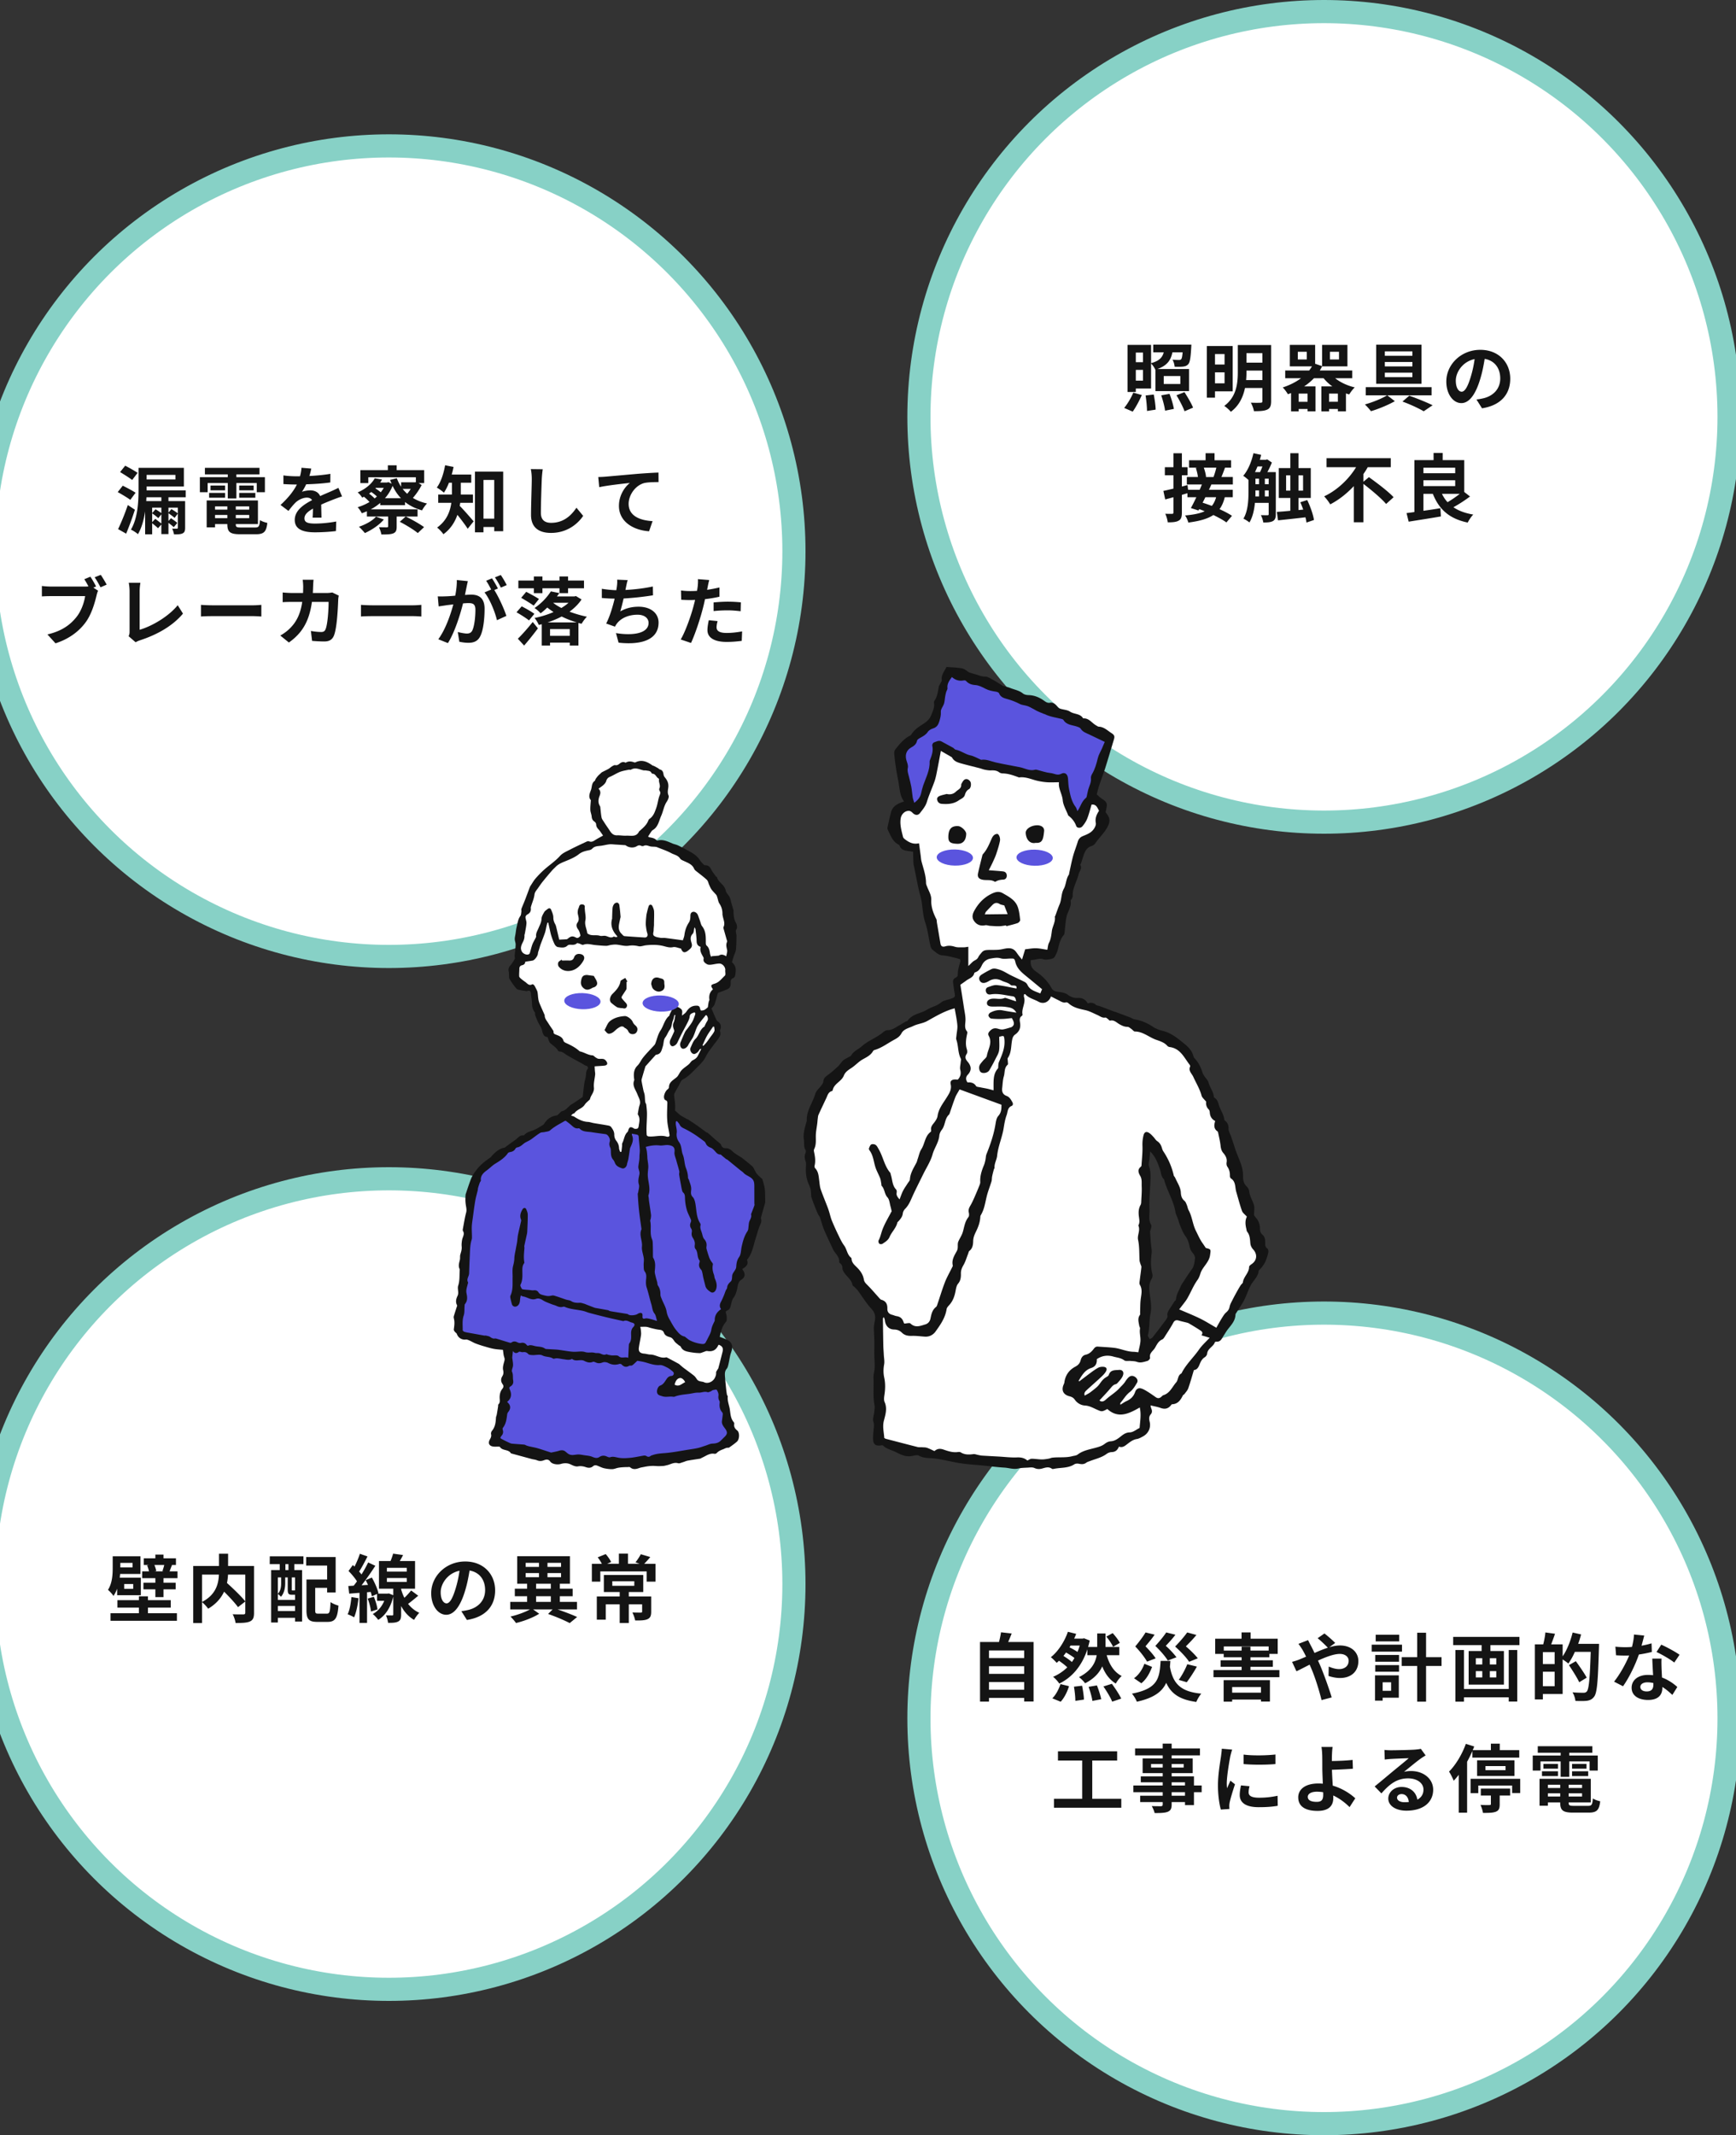
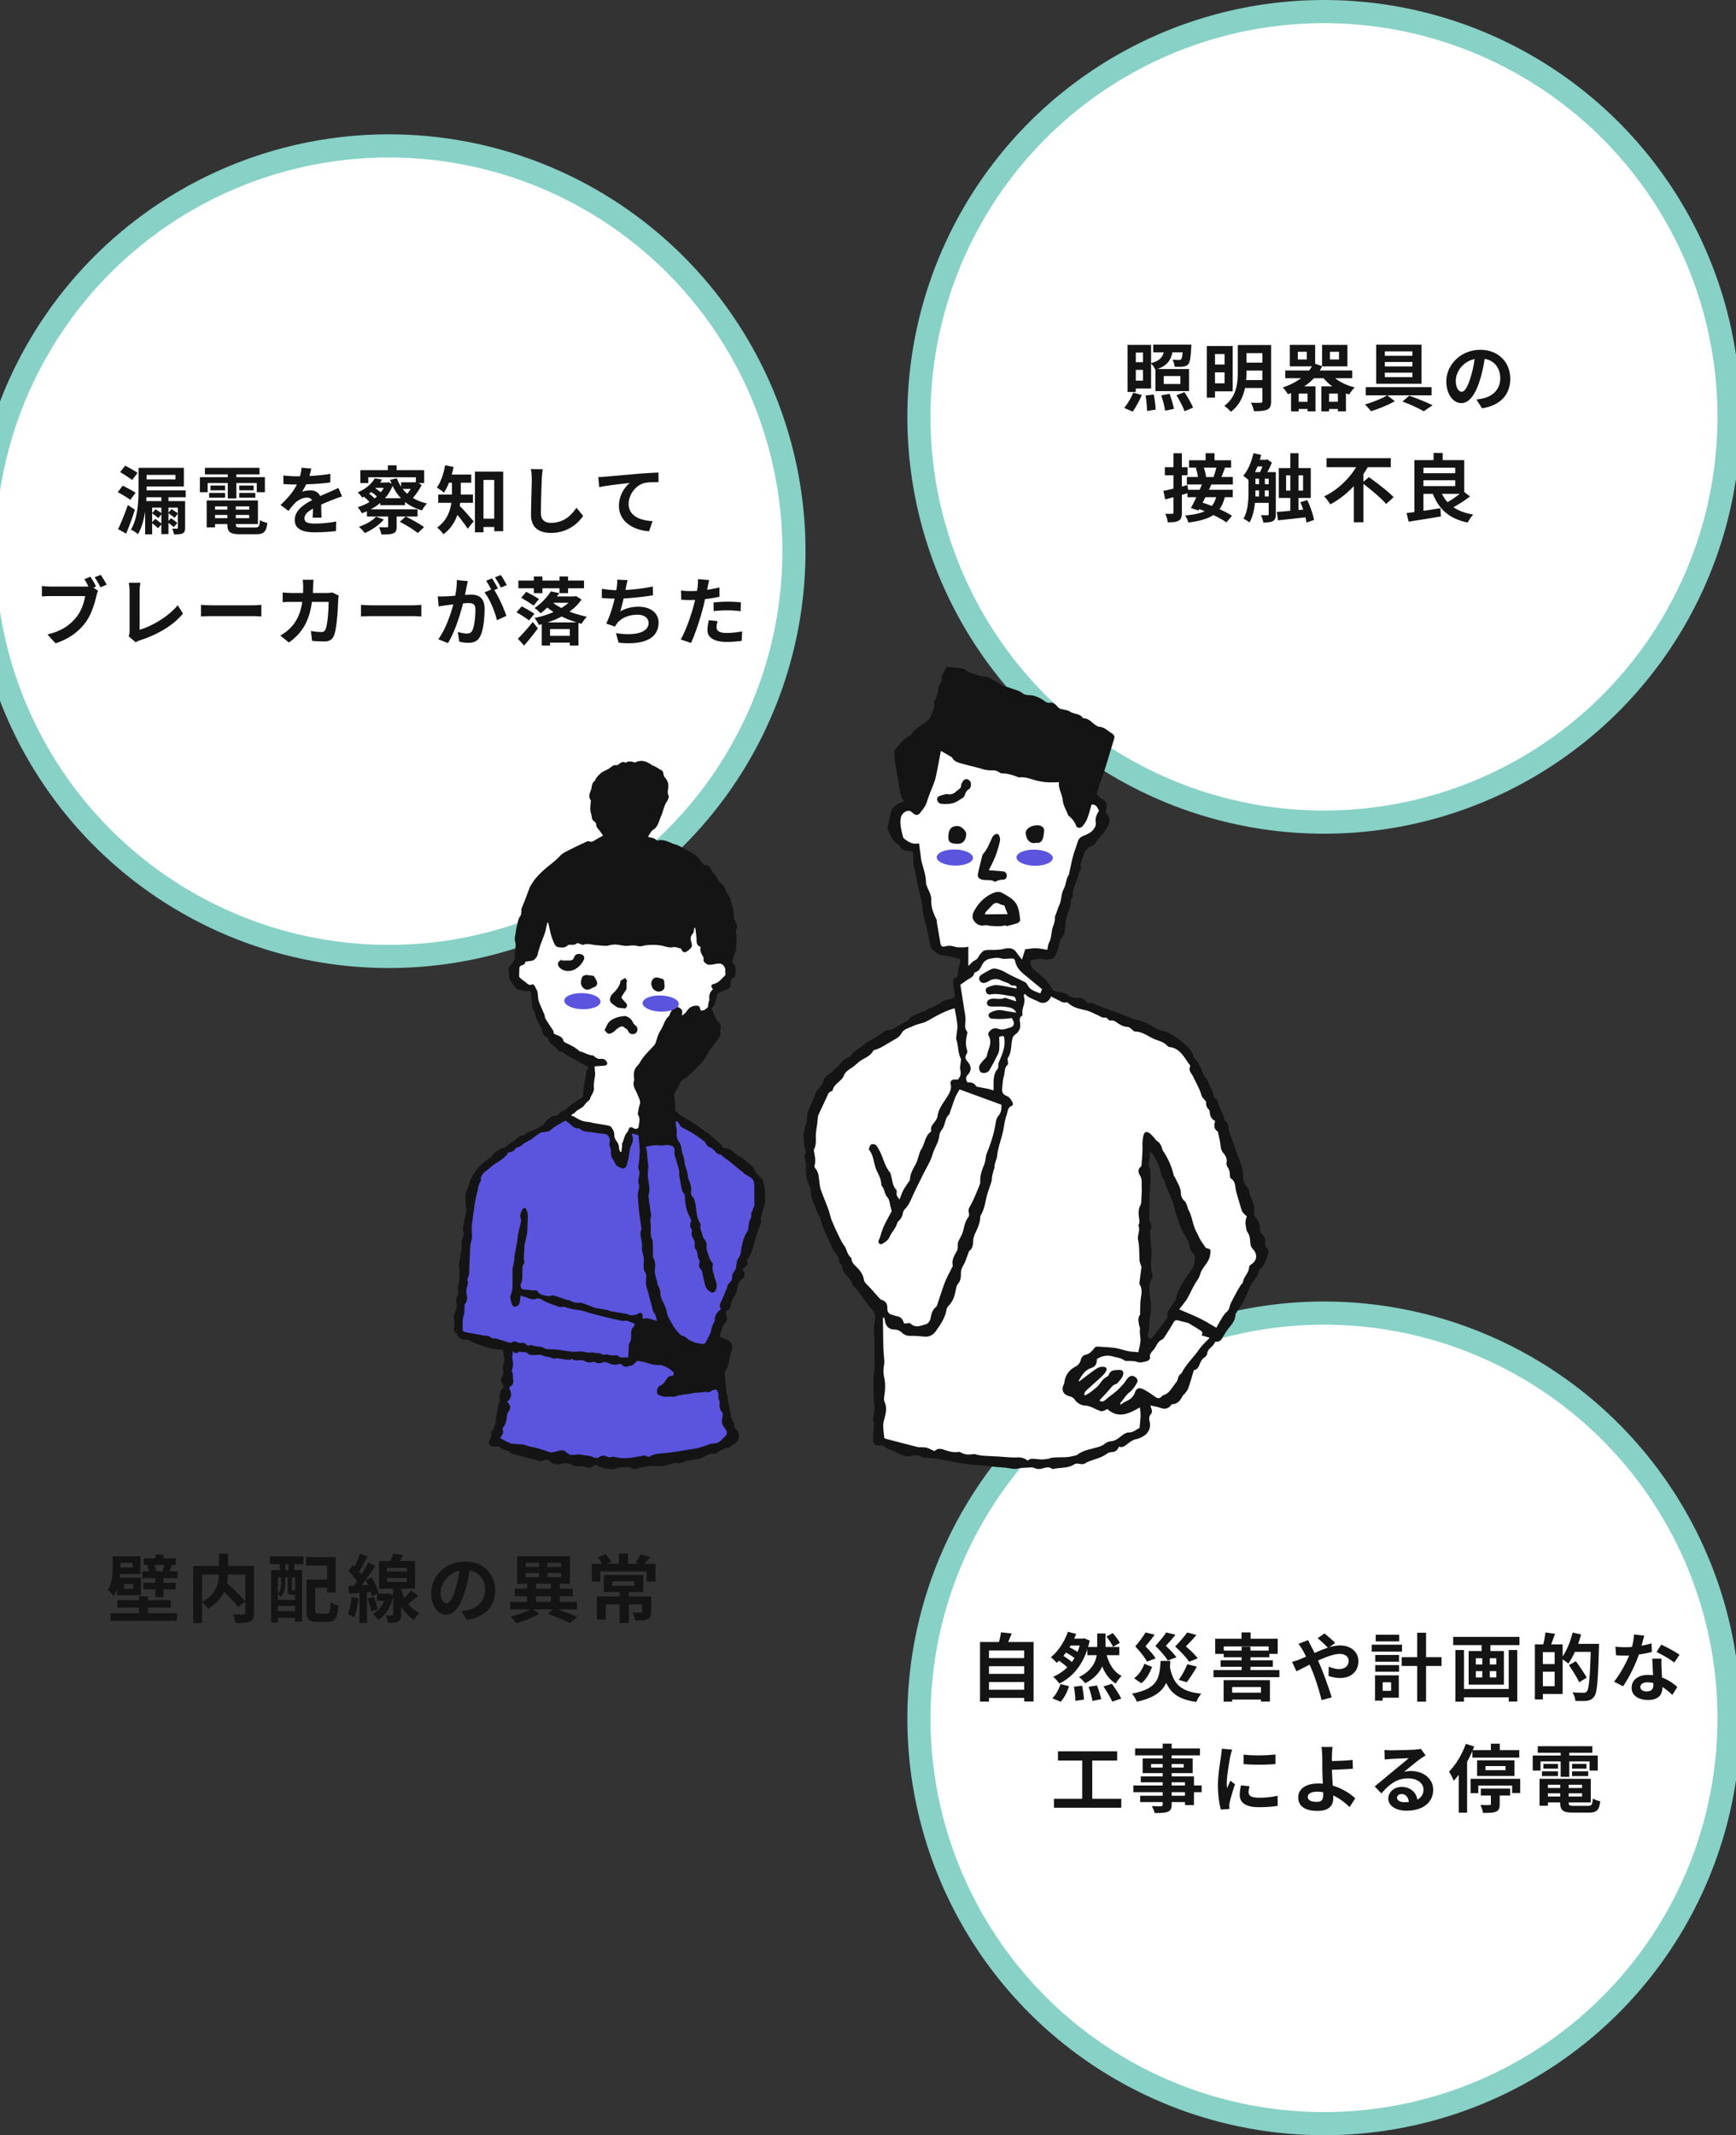
<svg xmlns="http://www.w3.org/2000/svg" width="375" height="461" fill="none">
  <rect width="100%" height="100%" fill="#333333" stroke="none" />
  <circle cx="286" cy="90" r="87.5" fill="#fff" stroke="#87D1C6" stroke-width="5" />
  <path fill="#141414" d="M246.904 76.12h-1.552v2.08h1.552zm-1.552 6.064h1.552v-2.32h-1.552zm6.032-.992v1.712h3.584v-1.712zm-6.032 2.688v.752h-1.792V74.456h5.088v3.952c1.808-.496 2.448-1.264 2.736-2.336h-2.272v-1.664h8.24s-.016.416-.032.64c-.128 2.176-.272 3.184-.64 3.584-.304.336-.672.464-1.104.512-.4.048-1.12.064-1.84.032-.032-.48-.208-1.104-.464-1.52.608.048 1.136.064 1.392.064.224 0 .352-.032.48-.16.144-.144.24-.576.32-1.488h-2.208c-.336 1.664-1.104 2.848-3.248 3.6h6.848v4.768h-7.264V79.8l-.032.016c-.16-.4-.544-.976-.912-1.328v5.392zm-.672 4.992-1.84-.8c.656-.784 1.472-2.112 1.968-3.296l1.84.512c-.528 1.216-1.296 2.64-1.968 3.584m2.784-3.488 1.76-.208c.208 1.056.4 2.416.416 3.264l-1.872.288c0-.832-.128-2.256-.304-3.344m3.376-.032 1.792-.32c.4 1.024.8 2.368.944 3.248l-1.904.384c-.096-.832-.464-2.24-.832-3.312m3.296-.016 1.728-.672c.656 1.024 1.488 2.432 1.856 3.344l-1.84.784c-.32-.896-1.088-2.368-1.744-3.456m10.384-8.896h-2.064v2.256h2.064zm-2.064 6.32h2.064v-2.368h-2.064zm3.824 1.728h-3.824v1.376h-1.76V74.712h5.584zm2.896-2.432h3.52v-2.048h-3.44v.24c0 .576-.016 1.184-.08 1.808m3.52-5.808h-3.44v2.048h3.44zm1.888-1.76V86.6c0 1.008-.208 1.52-.832 1.824-.64.304-1.552.352-2.88.352-.08-.528-.4-1.36-.672-1.84.864.048 1.84.032 2.112.016.288 0 .384-.096.384-.368v-2.816h-3.76c-.4 1.92-1.264 3.824-3.056 5.136-.288-.368-1.024-1.024-1.424-1.264 2.688-1.984 2.928-4.96 2.928-7.392v-5.76zm12.512 12.256H289v-1.76h-1.904zm-4.64 0v-1.76h-1.92v1.76zm-.176-9.136v-1.664h-1.936v1.664zm5.008-1.664v1.664h1.952v-1.664zm4.816 5.712h-3.696c1.12.896 2.624 1.6 4.24 1.984-.416.368-.928 1.072-1.2 1.52a9 9 0 0 1-.704-.224v3.872H289v-.512h-1.904v.528h-1.664v-5.408h2.368a9.4 9.4 0 0 1-1.888-1.76h-2.08a12 12 0 0 1-2.112 1.76h2.448v5.392h-1.712v-.512h-1.92v.528h-1.648v-3.968a9 9 0 0 1-.688.256c-.224-.4-.752-1.136-1.12-1.456 1.504-.496 2.848-1.168 3.968-2h-3.424v-1.664h5.168c.224-.288.432-.592.624-.896h-4.8v-4.64h5.472v4.08l1.504.512v-4.592h5.472v4.64h-5.472v-.016c-.144.32-.32.624-.496.912h7.008zm12.992-4.832v-.96h-5.952v.96zm0 2.288v-.96h-5.952v.96zm0 2.304v-.96h-5.952v.96zm1.968-6.992v8.432h-9.792v-8.432zm2.176 10.928h-9.568l1.632 1.264c-1.424.816-3.52 1.68-5.152 2.16a16 16 0 0 0-1.312-1.456c1.632-.448 3.696-1.28 4.784-1.968h-4.608v-1.76h14.224zm-6.288 1.344 1.472-1.264c1.776.624 3.84 1.472 5.04 2.064l-1.92 1.296c-1.04-.608-2.864-1.472-4.592-2.096m23.28-4.928c0 3.376-2.064 5.76-6.096 6.384l-1.2-1.904c.608-.064 1.056-.16 1.488-.256 2.048-.48 3.648-1.952 3.648-4.288 0-2.208-1.2-3.856-3.36-4.224-.224 1.36-.496 2.832-.96 4.336-.96 3.232-2.336 5.216-4.08 5.216-1.776 0-3.248-1.952-3.248-4.656 0-3.696 3.2-6.848 7.344-6.848 3.968 0 6.464 2.752 6.464 6.24m-11.76.4c0 1.616.64 2.4 1.264 2.4.672 0 1.296-1.008 1.952-3.168.368-1.184.672-2.544.848-3.872-2.64.544-4.064 2.88-4.064 4.64m-51.728 18.8h-2.704c.24.672.448 1.472.48 2l-.064.016h1.68a16 16 0 0 0 .608-2.016m-.048 6.384h-2.32c-.192.4-.4.8-.592 1.184.624.192 1.296.432 1.984.688.416-.496.72-1.12.928-1.872m3.616-2.752h-4.64c-.16.368-.336.768-.528 1.152h5.152v1.6h-1.728c-.256 1.04-.624 1.888-1.136 2.576 1.056.48 2.016.976 2.688 1.44l-1.2 1.424c-.672-.496-1.696-1.056-2.816-1.6-1.248.832-2.992 1.312-5.408 1.632-.144-.528-.432-1.184-.704-1.536 1.84-.16 3.216-.432 4.24-.912-.4-.16-.8-.32-1.184-.448l-.16.288-1.648-.528c.368-.64.784-1.472 1.184-2.336h-1.92v-.864c-.4.112-.8.24-1.2.352v3.808c0 .944-.16 1.456-.672 1.744-.528.32-1.28.384-2.384.384-.048-.512-.288-1.328-.528-1.856.624.032 1.28.032 1.488.016.192 0 .272-.064.272-.304v-3.28l-1.776.48-.4-1.84c.608-.128 1.36-.304 2.176-.496v-2.88h-1.856v-1.744h1.856v-3.008h1.824v3.008h1.232v1.744h-1.232v2.432l1.216-.32.128 1.024h2.496q.264-.6.48-1.152h-3.248v-1.616h2.4c-.08-.592-.256-1.36-.464-1.952l.32-.064h-1.776v-1.6h3.568v-1.52h1.936v1.52h3.568v1.6h-1.312c-.256.736-.528 1.44-.768 2.016h2.464zm6.912 2.576h.832v-1.296h-.832zm-2.032-1.296v.304c0 .32 0 .64-.016.992h.8v-1.296zm1.504-5.168h-1.056c-.176.416-.352.832-.544 1.216h1.088c.176-.352.352-.784.512-1.216m.528 2.624v1.2h.832v-1.2zm-2.032 0v1.2h.784v-1.2zm4.4-1.408v9.088c0 .736-.144 1.2-.608 1.472-.48.272-1.136.32-2.096.32-.064-.464-.288-1.168-.528-1.584.64.016 1.264.016 1.44.016.192 0 .256-.064.256-.256v-2.416h-2.976c-.144 1.504-.48 3.072-1.184 4.224a7.7 7.7 0 0 0-1.296-.816c.992-1.664 1.088-4.016 1.088-5.792v-2.56c-.336-.304-.816-.704-1.136-.896 1.024-1.168 1.792-3.024 2.208-4.88l1.664.352c-.08.352-.176.72-.288 1.072h1.296l.304-.096 1.008.688a19 19 0 0 1-.976 2.064zm2.224 4h.912v-3.296h-.912zm3.664-3.296h-.992v3.296h.992zm2.352 9.632-1.616.56a9 9 0 0 0-.224-1.136c-2.112.256-4.288.48-5.92.656l-.256-1.824a68 68 0 0 0 2.912-.24v-2.768h-2.496v-6.448h2.496v-3.216h1.76v3.216h2.656v6.448h-2.656v2.608l1.024-.096c-.192-.544-.4-1.088-.624-1.584l1.488-.48c.672 1.392 1.296 3.168 1.456 4.304m10.688-8.256 1.184-.992c1.712 1.232 4.176 3.072 5.328 4.336l-1.616 1.456c-.992-1.184-3.168-3.008-4.896-4.336v8.288h-2.08v-7.808c-1.456 1.552-3.168 2.944-5.088 3.936a11.4 11.4 0 0 0-1.312-1.728c2.912-1.36 5.408-3.84 6.896-6.288h-6.384V98.92h13.872v1.952h-4.976c-.272.496-.592.992-.928 1.472zm20.816 2.608h-3.856c.32.672.72 1.28 1.216 1.808a24 24 0 0 0 2.64-1.808m-7.856-2.928v1.264h6.864v-1.264zm6.864-2.704h-6.864v1.184h6.864zm1.952 5.232 1.248.976a30 30 0 0 1-3.584 2.32c1.12.768 2.544 1.296 4.288 1.584-.416.4-.944 1.2-1.2 1.728-3.984-.832-6.192-2.832-7.536-6.208h-2.032v3.664c1.184-.16 2.448-.352 3.664-.56l.112 1.776c-2.432.432-5.04.816-6.96 1.136l-.464-1.856c.512-.064 1.072-.128 1.696-.224V99.336h4.144V97.8h1.968v1.536h4.656z" />
-   <circle cx="84" cy="342" r="87.5" fill="#fff" stroke="#87D1C6" stroke-width="5" />
  <path fill="#141414" d="M28.632 337.432h-2.64v.976h2.64zm.144 5.6v-1.04h-1.952v1.04zm-3.472 1.376V343c-.208.56-.464 1.104-.8 1.568-.208-.368-.88-1.088-1.184-1.312.944-1.44 1.024-3.36 1.024-4.8v-2.448h6v3.808h-4.4c-.016.256-.048.528-.08.8h4.56v3.792zm6.656 2.672v1.216h6.256v1.632H23.88v-1.632h6.128v-1.216h-4.64v-1.6h4.64v-.832h1.952v.832h4.928v1.6zm3.52-9.2h-2.128c.176.432.352.944.4 1.296l-.384.08h2l-.288-.048c.144-.384.304-.912.4-1.328m1.152 1.376h1.712v1.472H35.32v.992h2.624v1.424H35.32v1.68h-1.76v-1.68h-2.576v-1.424h2.576v-.992h-2.848v-1.472h1.472c-.08-.4-.24-.896-.4-1.296l.416-.08h-1.136v-1.44h2.496v-.8h1.76v.8h2.688v1.44h-.96l.112.016c-.224.528-.384.976-.528 1.36m16.352.704h-3.728a12 12 0 0 1-.224 1.808c1.36 1.232 3.072 2.864 3.952 3.968zm-9.344 0v5.904c3.024-1.568 3.568-3.936 3.648-5.904zm11.232-1.856v10.112c0 1.024-.208 1.552-.88 1.856-.656.304-1.68.336-3.104.336-.064-.544-.352-1.392-.624-1.888.944.048 2.016.032 2.32.032.304-.016.4-.096.4-.384v-2.4l-1.568 1.216c-.64-.88-1.84-2.176-3.008-3.344-.624 1.344-1.696 2.656-3.44 3.68-.272-.384-.864-1.056-1.328-1.408v4.512h-1.904v-12.32h5.568v-2.656h1.968v2.656zm7.44.88v-1.28h-.656v1.28zm1.424 4.416v-2.832h-.704v2.592c0 .208.016.224.128.224h.288c.144 0 .176 0 .208-.048.016.016.048.048.08.064m-3.712 4.416h3.712v-1.088h-3.712zm.704-7.248h-.704v3.536c.624-.688.704-1.568.704-2.288zm2.864 3.744h-.544c-.688 0-.896-.208-.896-1.152v-2.592h-.544v1.264c0 .896-.176 2.08-.912 2.912-.144-.16-.464-.464-.672-.592v1.264h3.712v-1.104zm-5.328-6.608.016-1.68h7.264v1.68h-1.968v1.28h1.68v11.104h-1.52v-.8h-3.712v1.008h-1.456v-11.312h1.856v-1.28zm10.544 10.688H70.6c.608 0 .704-.384.8-2.496.416.304 1.216.64 1.712.752-.192 2.704-.704 3.52-2.352 3.52h-2.224c-1.776 0-2.336-.544-2.336-2.512v-6.64h4.464v-3.008h-4.528v-1.84h6.368v7.648h-1.84v-.992h-2.576v4.816c0 .672.096.752.72.752m7.104-3.584 1.52.256c-.144 1.52-.496 3.104-.944 4.128-.32-.224-1.008-.528-1.392-.672.464-.944.688-2.368.816-3.712m3.52.336 1.328-.4c.368.864.688 1.984.784 2.736l-1.408.448c-.064-.752-.368-1.904-.704-2.784m4.144-4.448v.848h4.288v-.848zm0-2.192v.816h4.288v-.816zm5.232 4.88 1.536 1.136c-.736.608-1.504 1.264-2.192 1.76.624.784 1.408 1.472 2.416 1.92a8 8 0 0 0-1.12 1.536c-1.248-.704-2.16-1.808-2.8-2.992v1.824c0 .816-.128 1.264-.64 1.52-.512.272-1.2.288-2.176.288a6.6 6.6 0 0 0-.448-1.616c.544.016 1.136.016 1.312.016.208 0 .256-.048.256-.224v-3.84c-.592 2.432-1.76 4.112-3.248 5.024-.24-.352-.832-1.008-1.184-1.264 1.088-.592 1.952-1.568 2.48-2.848h-1.552v-1.488l-1.12.512c-.048-.272-.144-.592-.24-.944l-.8.064v6.624h-1.632v-6.496l-2.224.176-.192-1.648 1.152-.064c.24-.288.48-.608.72-.944-.448-.72-1.184-1.584-1.824-2.24l.928-1.28c.112.112.24.224.368.336.448-.88.896-1.952 1.152-2.768l1.648.576c-.56 1.104-1.216 2.368-1.808 3.264.192.208.368.432.512.624a26 26 0 0 0 1.44-2.592l1.552.72c-.88 1.344-1.968 2.928-2.976 4.208l1.392-.08c-.16-.352-.336-.704-.512-1.024l1.344-.56c.624 1.088 1.232 2.496 1.424 3.392l-.176.08h2.128l.288-.048.96.384V343h-3.088v-5.968h2.496c.224-.528.432-1.12.56-1.6l2.144.304c-.224.448-.464.896-.704 1.296h3.296V343h-3.008v.144c.176.608.4 1.232.704 1.824a14 14 0 0 0 1.456-1.584m18.144-.016c0 3.376-2.064 5.76-6.096 6.384l-1.2-1.904c.608-.064 1.056-.16 1.488-.256 2.048-.48 3.648-1.952 3.648-4.288 0-2.208-1.2-3.856-3.36-4.224-.224 1.36-.496 2.832-.96 4.336-.96 3.232-2.336 5.216-4.08 5.216-1.776 0-3.248-1.952-3.248-4.656 0-3.696 3.2-6.848 7.344-6.848 3.968 0 6.464 2.752 6.464 6.24m-11.76.4c0 1.616.64 2.4 1.264 2.4.672 0 1.296-1.008 1.952-3.168.368-1.184.672-2.544.848-3.872-2.64.544-4.064 2.88-4.064 4.64m20.608.864v1.216h3.184v-1.216zm0-2.704V343h3.184v-1.072zm-2.256-2.304v.896h2.88v-.896zm0-2.208v.88h2.88v-.88zm7.648.88v-.88h-2.928v.88zm0 2.224v-.896h-2.928v.896zm3.44 6.96h-4.176c1.536.528 3.168 1.152 4.208 1.632l-1.6 1.312c-1.072-.56-2.912-1.36-4.672-1.968l.976-.976h-4.208l1.312.928c-1.296.832-3.312 1.6-5.008 2-.272-.4-.816-1.024-1.2-1.392 1.44-.32 3.152-.944 4.208-1.536h-4.256v-1.632h3.648v-1.216h-2.656V343h2.656v-1.072h-2.144v-5.936h11.392v5.936h-2.176V343h2.768v1.632h-2.768v1.216h3.696zm7.632-6.096v.992h4.752v-.992zm8.4 3.296v3.28c0 .88-.176 1.344-.816 1.632-.624.272-1.504.272-2.64.272a6.7 6.7 0 0 0-.608-1.728c.72.032 1.568.032 1.792.032.24 0 .32-.064.32-.24v-1.552h-2.88v4.032h-1.968v-4.032h-3.008v3.312h-1.936v-5.008h4.944v-.96h-3.424v-3.68h8.512v3.68h-3.12v.96zm-1.504-7.056h2.432v3.856h-1.904v-2.208h-10.016v2.208h-1.824v-3.856h2.16a9 9 0 0 0-.896-1.392l1.728-.704c.464.528.96 1.232 1.168 1.712l-.864.384h2.544v-2.192h1.968v2.192h2.512l-.896-.32c.4-.48.88-1.216 1.152-1.744l2.048.608c-.464.56-.912 1.056-1.312 1.456" />
  <circle cx="84" cy="119" r="87.5" fill="#fff" stroke="#87D1C6" stroke-width="5" />
  <path fill="#141414" d="m29.718 102.096-1.168 1.536c-.576-.464-1.776-1.2-2.608-1.712l1.104-1.376c.816.432 2.064 1.104 2.672 1.552m-.432 4.288-1.136 1.536c-.592-.448-1.856-1.2-2.72-1.68l1.088-1.376c.848.416 2.128 1.088 2.768 1.52m-1.68 2.656 1.536 1.008a70 70 0 0 1-1.888 5.168l-1.744-.976a48 48 0 0 0 2.096-5.2m7.248-.848v-.832h-3.216l-.048.832zm3.568 1.408H36.39v1.072l.64-.752c.464.272 1.072.656 1.392.928zm-5.552 1.184.72-.832c.4.224.928.576 1.264.832V109.6H32.87zm0 1.952.672-.72c.4.304.976.736 1.312 1.024v-2l-.656.832c-.304-.288-.88-.736-1.328-1.04zm5.024-10.208H31.67v.992h6.224zm2.224 4.832H36.39v.832h3.6v5.744c0 .688-.128 1.008-.544 1.216s-1.04.224-1.856.224a5 5 0 0 0-.4-1.248c.432.016.88.016 1.008.016.16-.016.224-.064.224-.208v-3.056l-.704.928c-.304-.272-.88-.688-1.328-1.008v1.68l.544-.592c.464.304 1.056.736 1.376 1.008l-.784.928c-.24-.256-.72-.624-1.136-.944v2.432h-1.536v-2.08l-.72.816c-.272-.288-.816-.72-1.264-1.088v2.4h-1.52v-4.944c-.272 1.776-.736 3.536-1.552 4.912-.32-.304-1.088-.8-1.52-.976 1.52-2.544 1.648-6.208 1.648-8.816v-4.528h9.792v4.032H31.67v.832h8.448zm4.736-3.072v1.984h-1.68v-3.248h6.032v-.608h-4.944v-1.408h11.792v1.408h-4.992v.608h6.16v3.248h-1.76v-1.984h-4.4v3.328h-1.856v-3.328zm6.816 3.168v-1.04h3.488v1.04zm0-2.624h3.12v1.024h-3.12zm-3.04 0v1.024h-3.152v-1.024zm-3.456 2.624v-1.04h3.456v1.04zm1.28 4.416h2.656v-.688h-2.656zm2.656-2.544h-2.656v.704h2.656zm4.72.704v-.704h-2.896v.704zm-2.896 1.84h2.896v-.688h-2.896zm1.152 2.016h3.024c.8 0 .944-.24 1.056-1.6.384.272 1.104.512 1.584.608-.224 1.92-.736 2.448-2.48 2.448h-3.36c-2.192 0-2.8-.464-2.8-2.144v-.048h-2.656v.704h-1.808v-5.808h11.072v5.104h-4.784v.048c0 .592.176.688 1.152.688m15.152-12.72c-.08.4-.192.928-.4 1.6 1.52-.08 3.12-.224 4.528-.464l-.016 1.856c-1.52.224-3.488.352-5.216.4a11 11 0 0 1-.912 1.632c.416-.192 1.28-.32 1.808-.32.976 0 1.776.416 2.128 1.232.832-.384 1.504-.656 2.16-.944a30 30 0 0 0 1.776-.832l.8 1.856c-.512.144-1.36.464-1.904.672-.72.288-1.632.64-2.608 1.088.016.896.048 2.08.064 2.816h-1.92c.048-.48.064-1.248.08-1.952-1.2.688-1.84 1.312-1.84 2.112 0 .88.752 1.12 2.32 1.12 1.36 0 3.136-.176 4.544-.448l-.064 2.064c-1.056.144-3.024.272-4.528.272-2.512 0-4.368-.608-4.368-2.672 0-2.048 1.92-3.328 3.744-4.272-.24-.4-.672-.544-1.12-.544-.896 0-1.888.512-2.496 1.104-.48.48-.944 1.056-1.488 1.76l-1.712-1.28c1.68-1.552 2.816-2.976 3.536-4.416h-.208c-.656 0-1.824-.032-2.704-.096v-1.872c.816.128 2 .192 2.816.192h.768c.176-.64.288-1.264.32-1.84zm13.984 10.384 1.696.608c-.976 1.184-2.64 2.272-4.096 2.928-.288-.352-.912-1.04-1.28-1.36 1.424-.48 2.896-1.28 3.68-2.176m10.384 2.256-1.36 1.28c-.832-.704-2.576-1.76-3.888-2.432l1.28-1.136c1.28.608 3.04 1.6 3.968 2.288m-11.888-7.232c.448.32.912.72 1.2 1.04a4 4 0 0 0 .496-.432 10 10 0 0 0-1.216-.96c-.144.112-.304.24-.48.352m3.184-1.248H81.19l-.112.112c.4.24.848.56 1.168.848.24-.304.464-.624.656-.96m.256 2.24h3.456c-.736-.768-1.328-1.664-1.808-2.672a9.3 9.3 0 0 1-1.648 2.672m5.568-2.016h-1.744c.288.384.624.736.976 1.056q.432-.504.768-1.056m-1.232 3.52h-5.36v-.496a10.5 10.5 0 0 1-2.048 1.392h10.112v1.552h-4.512v2.16c0 .832-.144 1.232-.768 1.488-.624.224-1.424.224-2.544.224-.064-.496-.304-1.104-.512-1.568.656.032 1.472.032 1.696.032.224-.016.288-.064.288-.24v-2.096h-4.592v-1.136q-.552.24-1.104.432c-.192-.4-.576-.992-.896-1.312.896-.256 1.76-.64 2.56-1.12a9 9 0 0 0-1.2-1.136c-.112.064-.256.128-.384.192-.208-.368-.64-.88-.976-1.12 1.872-.816 3.088-1.952 3.696-3.056l1.568.272a9 9 0 0 1-.4.64h1.488l.288-.08.704.336a10 10 0 0 1-.32-.816l1.44-.368c.24.656.56 1.28.928 1.84v-.96h3.04l.144-.032v-1.056H79.558v1.264h-1.712v-2.8h5.936v-1.04h1.904v1.04h5.936v2.8h-1.2l.656.416c-.48.96-1.168 1.968-1.888 2.784.88.528 1.888.944 3.056 1.2-.368.352-.848 1.04-1.072 1.488-1.456-.4-2.672-1.008-3.68-1.808zm14.672-.512h-2.752a8 8 0 0 1-.112.656c.832.816 2.56 2.816 3.008 3.344l-1.28 1.6c-.528-.832-1.44-2.032-2.224-3.008-.544 1.568-1.488 3.072-3.024 4.192-.256-.4-.96-1.152-1.36-1.44 2.08-1.488 2.816-3.488 3.072-5.344h-2.832v-1.792h2.96v-2.544h-.64c-.32.816-.688 1.552-1.088 2.144a10.7 10.7 0 0 0-1.536-1.104c.864-1.152 1.472-2.992 1.792-4.816l1.824.368c-.112.56-.24 1.104-.4 1.648h4.224v1.76h-2.256v2.544h2.624zm2.272 3.424h2.32v-8.368h-2.32zm-1.84-10.16h6.096v12.864h-1.936v-.912h-2.32v1.152h-1.84zm14.64-.512a25 25 0 0 0-.208 2.128c-.064 1.728-.192 5.312-.192 7.296 0 1.616.96 2.144 2.208 2.144 2.64 0 4.32-1.52 5.472-3.264l1.456 1.76c-1.024 1.536-3.296 3.68-6.944 3.68-2.624 0-4.32-1.152-4.32-3.888 0-2.144.16-6.352.16-7.728 0-.752-.064-1.52-.208-2.16zm11.996 1.68c.64-.016 1.264-.048 1.584-.08 1.328-.112 3.968-.352 6.896-.608 1.648-.128 3.408-.24 4.528-.272l.016 2.048c-.864.016-2.24.016-3.088.208-1.936.512-3.376 2.592-3.376 4.496 0 2.624 2.464 3.584 5.168 3.728l-.752 2.192c-3.344-.224-6.512-2.032-6.512-5.488 0-2.304 1.296-4.128 2.368-4.944-1.504.16-4.768.512-6.624.912zm-109.71 21.52c.416.608.944 1.536 1.232 2.112l-.592.24 1.024.672c-.16.304-.272.768-.352 1.104-.384 1.568-1.072 4.048-2.416 5.824-1.44 1.92-3.568 3.504-6.432 4.432l-1.744-1.92c3.168-.736 4.976-2.128 6.272-3.76 1.056-1.328 1.664-3.136 1.872-4.512h-7.44c-.736 0-1.488.032-1.904.064v-2.256c.464.064 1.376.128 1.904.128h7.408c.192 0 .464 0 .752-.032a18 18 0 0 0-.896-1.552zm2.24-.4c.4.576.976 1.552 1.28 2.112l-1.328.576c-.352-.656-.848-1.568-1.28-2.16zm6.016 13.248c.192-.4.208-.672.208-1.04v-8.672c0-.608-.08-1.36-.176-1.824h2.512c-.096.624-.16 1.2-.16 1.824v8.32c2.608-.752 6.176-2.8 8.224-5.296l1.136 1.808c-2.192 2.624-5.504 4.528-9.28 5.76-.224.08-.576.192-.944.432zm15.632-6.768c.576.048 1.744.096 2.576.096h8.592c.752 0 1.456-.064 1.872-.096v2.512c-.384-.016-1.2-.08-1.872-.08h-8.592c-.912 0-1.984.032-2.576.08zm24.32-5.424c-.048.368-.08 1.04-.096 1.424-.016.496-.032.976-.064 1.44h3.008c.4 0 .816-.048 1.2-.112l1.392.672c-.048.256-.112.672-.112.848-.064 1.728-.256 6.192-.944 7.824-.352.816-.96 1.232-2.064 1.232-.912 0-1.872-.064-2.64-.128l-.256-2.144c.784.144 1.616.224 2.24.224.512 0 .736-.176.912-.56.464-1.008.672-4.208.672-5.936h-3.6c-.592 4.224-2.112 6.736-4.976 8.768l-1.856-1.504c.656-.368 1.456-.912 2.096-1.568 1.488-1.472 2.288-3.264 2.64-5.696h-2.112c-.544 0-1.424 0-2.112.064v-2.096c.672.064 1.504.112 2.112.112h2.288c.016-.448.032-.912.032-1.392 0-.352-.048-1.088-.112-1.472zm10.24 5.424c.576.048 1.744.096 2.576.096h8.592c.752 0 1.456-.064 1.872-.096v2.512c-.384-.016-1.2-.08-1.872-.08h-8.592c-.912 0-1.984.032-2.576.08zm23.088-5.12c-.096.416-.208.928-.288 1.328-.096.48-.224 1.072-.336 1.648.544-.032 1.008-.064 1.344-.064 1.696 0 2.896.752 2.896 3.056 0 1.888-.224 4.48-.912 5.872-.528 1.12-1.408 1.472-2.624 1.472-.608 0-1.376-.112-1.92-.224l-.336-2.112c.608.176 1.536.336 1.952.336.544 0 .944-.16 1.2-.688.432-.912.656-2.848.656-4.432 0-1.28-.56-1.456-1.552-1.456-.256 0-.656.032-1.12.064-.608 2.432-1.792 6.224-3.264 8.576l-2.08-.832c1.552-2.096 2.656-5.328 3.248-7.52-.576.064-1.088.128-1.376.16-.464.08-1.296.192-1.792.272l-.192-2.176c.592.048 1.12.016 1.712 0a34 34 0 0 0 2.064-.144c.224-1.2.368-2.368.336-3.376zm7.12-1.328a21 21 0 0 1 1.28 2.176l-1.264.544c-.336-.656-.848-1.6-1.296-2.208zm-1.904.72c.4.592.976 1.6 1.28 2.192l-.784.336c.96 1.488 2.16 4.16 2.608 5.584l-2.032.928c-.416-1.776-1.552-4.592-2.688-6l1.44-.624c-.32-.608-.72-1.376-1.088-1.888zm9.04 3.2v-1.056h-3.344v-1.664h3.344v-.88h1.856v.88h3.68v-.88h1.856v.88h3.44v1.664h-3.44v1.056h-1.856v-1.056h-3.68v1.056zm-2.736 1.008 1.088-1.296c.848.432 2.112 1.12 2.752 1.552l-1.136 1.424c-.608-.432-1.856-1.2-2.704-1.68m2.848 3.456-1.152 1.424c-.592-.48-1.808-1.248-2.704-1.76l1.12-1.28c.848.432 2.096 1.136 2.736 1.616m-2.208 6.848-1.36-1.472c.88-.848 2.144-2.272 3.216-3.616l1.12 1.376a66 66 0 0 1-2.976 3.712m5.056-4.992h6.32c-1.104-.336-2.224-.752-3.264-1.28-.976.512-2 .928-3.056 1.28m.544 2.896h4.256v-1.456h-4.256zm3.984-7.136h-3.312c.48.4 1.088.768 1.776 1.12.576-.352 1.104-.72 1.536-1.12m1.6-1.456 1.216.736c-.656 1.008-1.552 1.872-2.592 2.64 1.2.448 2.512.832 3.76 1.088-.4.368-.896 1.072-1.152 1.52a11 11 0 0 1-.688-.176v4.88h-1.872v-.64h-4.256v.64h-1.792v-4.608c-.208.048-.432.112-.64.16-.176-.432-.592-1.152-.928-1.504a20.4 20.4 0 0 0 4.112-1.28c-.464-.304-.928-.64-1.36-.976-.432.432-.912.864-1.44 1.248-.304-.368-.896-.896-1.312-1.136a12.7 12.7 0 0 0 3.536-3.6l1.824.368c-.16.24-.336.48-.512.72h3.792zm11.184-3.44c-.176.56-.272 1.104-.384 1.632-.032.144-.064.32-.096.496 1.824-.096 3.984-.336 5.92-.752l.032 1.904a64 64 0 0 1-6.352.688c-.224.976-.48 2-.72 2.784 1.296-.72 2.544-1.008 3.968-1.008 2.592 0 4.304 1.376 4.304 3.424 0 3.6-3.472 4.896-8.64 4.336l-.56-2.064c3.504.576 7.04.144 7.04-2.208 0-.96-.816-1.76-2.384-1.76-1.84 0-3.472.656-4.432 1.872-.176.224-.288.432-.448.704l-1.888-.672c.768-1.488 1.408-3.616 1.824-5.376a35 35 0 0 1-2.768-.144v-1.984c.96.16 2.16.288 3.136.304.032-.24.064-.464.096-.656.096-.688.112-1.088.08-1.616zm19.424 8.848c-.128.448-.224.976-.224 1.328 0 .704.48 1.232 2.192 1.232 1.072 0 2.176-.128 3.328-.336l-.08 2.048c-.896.112-1.984.224-3.264.224-2.688 0-4.144-.928-4.144-2.544 0-.736.16-1.504.288-2.144zm-1.808-8.864a18 18 0 0 0-.336 1.504c-.032.176-.08.384-.128.608a30 30 0 0 0 2.672-.512v2c-.96.224-2.048.4-3.12.528a38 38 0 0 1-.48 2.048c-.576 2.24-1.648 5.504-2.544 7.408l-2.224-.752c.96-1.6 2.176-4.96 2.768-7.2.112-.432.24-.88.336-1.344-.368.016-.72.032-1.056.032a32 32 0 0 1-1.936-.064l-.048-2c.816.096 1.36.128 2.016.128q.696 0 1.44-.048.096-.528.144-.912c.064-.592.096-1.248.048-1.616zm.944 4.832c.896-.08 2.048-.16 3.072-.16.912 0 1.872.048 2.816.144l-.048 1.92c-.8-.096-1.776-.192-2.752-.192-1.088 0-2.08.048-3.088.16z" />
  <circle cx="286" cy="371" r="87.5" fill="#fff" stroke="#87D1C6" stroke-width="5" />
  <path fill="#141414" d="M213.636 364.816h7.6v-1.664h-7.6zm7.6-5.072h-7.6v1.648h7.6zm0-3.408h-7.6v1.648h7.6zm-3.456-1.824h5.488v12.848h-2.032v-.784h-7.6v.8H211.7v-12.864h4.096c.176-.688.352-1.456.432-2.096l2.304.256c-.24.64-.496 1.264-.752 1.84m24.112.192-1.456.848c-.256-.608-.896-1.536-1.456-2.208l1.376-.752c.576.64 1.264 1.504 1.536 2.112m-12.768 12.704-1.808-.736c.704-.672 1.392-1.904 1.76-3.072l1.84.448c-.352 1.216-1.024 2.528-1.792 3.36m2.864-3.248 1.76-.208c.192.976.384 2.24.4 2.992l-1.856.272c0-.768-.128-2.08-.304-3.056m-.448-5.328c.208-.272.384-.56.56-.864-.464-.368-1.168-.816-1.824-1.184-.176.256-.368.496-.56.736.64.4 1.344.88 1.824 1.312m1.696-3.552h-1.984l-.224.384c.592.288 1.232.656 1.728.992.176-.432.336-.896.48-1.376m8.544 2.08h-2.72c.576 2.016 1.584 3.648 3.248 4.496-.432.352-1.008 1.12-1.28 1.632-1.36-.832-2.288-2.096-2.928-3.712-.608 1.36-1.728 2.64-3.696 3.648a7 7 0 0 0-1.328-1.328c2.656-1.344 3.552-3.088 3.824-4.736h-2.016v-1.264c-1.2 3.664-3.376 6.096-6.064 7.392-.272-.432-.928-1.168-1.344-1.456a10 10 0 0 0 3.072-2.048c-.448-.448-1.136-.976-1.792-1.424-.16.16-.336.304-.496.448-.32-.352-.88-.928-1.264-1.216 1.696-1.328 3.056-3.616 3.68-5.488l1.792.448a14 14 0 0 1-.432 1.024h1.84l.304-.064 1.216.48c-.096.48-.224.944-.352 1.392h1.968v-2.912h1.792v2.912h2.976zm-6.624 6.832 1.792-.304c.384.944.784 2.192.928 2.976l-1.904.368c-.096-.768-.464-2.064-.816-3.04m3.2-.08 1.824-.576c.72.976 1.616 2.32 2.016 3.2l-1.952.656c-.32-.848-1.184-2.256-1.888-3.28m20.384-6.08-1.872.752c-.592-.912-1.76-2.16-3.024-3.296.992-1.008 2.032-2.224 2.608-3.04l1.984.544c-.72.912-1.536 1.712-2.272 2.464.992.832 2 1.84 2.576 2.576m-2.384 5.168-1.728-.512c.672-.912 1.424-2.304 1.84-3.376l2.08.512c-.704 1.248-1.536 2.512-2.192 3.376m-2.224-5.392-1.872.704c-.528-.864-1.552-2.064-2.688-3.152.896-.976 1.84-2.128 2.352-2.912l1.984.496c-.672.896-1.392 1.664-2.08 2.4.912.8 1.808 1.792 2.304 2.464m-4.496.24-1.856.704c-.496-.896-1.456-2.144-2.544-3.28.848-1.008 1.744-2.208 2.224-3.024l1.952.48c-.624.944-1.328 1.744-1.968 2.512.848.864 1.744 1.872 2.192 2.608m-2.432 1.168 1.664.672c-.496 1.296-1.2 2.656-2.32 3.536l-1.584-1.088c1.04-.72 1.808-1.92 2.24-3.12m3.504-.624h2.112c-.032.448-.064.864-.096 1.28.656 3.6 2.272 5.376 6.784 5.792-.4.416-.864 1.248-1.088 1.792-3.584-.496-5.44-1.776-6.496-4.128-.88 1.904-2.64 3.264-6.352 4.08-.176-.528-.672-1.312-1.056-1.744 5.664-1.088 5.968-3.36 6.192-7.072m21.68 5.648h-6.224v1.216h6.224zm-8.064 3.152v-4.64h10v4.624h-1.936v-.432h-6.224v.448zm.032-11.024h3.856v-.832h1.904v.832h3.936v-.896h-9.696zm5.76 4.208h6.256v1.536h-14.24v-1.536h6.08v-.704h-4.544v-1.408h4.544v-.656h-3.872v-.72h-1.84v-3.28h5.696v-1.36h1.952v1.36h5.856v3.28h-1.808v.72h-4.08v.656h4.832v1.408h-4.832zm8.992-1.776c.624-.16 1.328-.4 1.584-.512.464-.192.96-.4 1.44-.608-.224-.48-.464-.944-.704-1.36-.224-.4-.624-.992-.944-1.408l2.08-.8c.144.288.464.944.64 1.248.24.464.496.976.752 1.52.976-.432 1.952-.832 2.88-1.136-.576-.592-1.6-1.584-2.208-2.048l1.472-1.024c.576.432 1.776 1.472 2.32 2.048l-1.264.928c.8-.24 1.584-.384 2.304-.384 2.48 0 3.968 1.504 3.968 3.36 0 2.24-1.536 3.664-3.984 3.664-.864 0-1.856-.224-2.464-.448l.048-2.016c.72.304 1.52.544 2.224.544 1.2 0 2.08-.656 2.08-1.808 0-.816-.72-1.472-1.92-1.472-1.248 0-2.992.656-4.704 1.44.16.336.304.672.448.992.752 1.744 1.984 5.168 2.512 6.96l-2.192.576c-.496-2.016-1.328-4.72-2.144-6.656-.144-.336-.288-.672-.432-.992-1.152.576-2.16 1.12-2.848 1.424zm23.136-5.856v1.44h-5.072v-1.44zm.608 2.144v1.504h-6.544v-1.504zm-2.352 8.128h-1.824v1.84h1.824zm1.664-1.504v4.832h-3.488v.624h-1.648v-5.456zm-5.088-.784v-1.424h5.136v1.424zm0-2.16v-1.456h5.136v1.456zm14.32-.976v1.888h-3.344v7.712h-1.92v-7.712h-3.344v-1.888h3.344v-5.28h1.92v5.28zm14.512 6.864v-8.416h1.84v11.136h-1.84v-.928h-9.664v.944h-1.856V356.24h1.856v8.416zm-2.688-5.296v-1.344h-1.392v1.344zm0 2.8v-1.36h-1.392v1.36zm-4.416-1.36v1.36h1.392v-1.36zm0-2.784v1.344h1.392v-1.344zm-4.896-4.608h14.32v1.776h-6.272v1.28h2.912v7.248h-7.616v-7.248h2.8v-1.28h-6.144zm19.376 10.656h2.544v-3.136h-2.544zm2.544-4.784v-2.592h-2.544v2.592zm5.088-4.368h4.496s0 .64-.016.864c-.208 7.152-.384 9.696-1.04 10.544-.448.592-.896.768-1.536.88-.608.08-1.568.064-2.512.032-.032-.528-.288-1.328-.624-1.856 1.024.096 1.968.096 2.384.096.32 0 .496-.064.704-.272.464-.512.672-2.912.848-8.56h-3.424c-.416.96-.912 1.84-1.408 2.528-.256-.24-.8-.608-1.232-.896v7.472h-4.272v1.168h-1.728v-11.888h1.808c.208-.8.4-1.824.464-2.576l2.08.288c-.272.8-.56 1.6-.832 2.288h2.48v2.592c.928-1.344 1.696-3.28 2.16-5.152l1.824.416c-.176.688-.384 1.36-.624 2.032m1.84 7.296-1.616.992c-.448-.96-1.44-2.528-2.224-3.696l1.488-.848c.8 1.104 1.856 2.624 2.352 3.552m12.416-9.088a89 89 0 0 1-.576 2.192c.784-.144 1.536-.32 2.16-.512l.064 1.856c-.736.192-1.728.4-2.8.56-.768 2.24-2.128 5.04-3.424 6.848l-1.936-.992c1.264-1.568 2.56-3.92 3.264-5.648-.288.016-.56.016-.832.016-.656 0-1.312-.016-2-.064l-.144-1.856c.688.08 1.536.112 2.128.112.48 0 .96-.016 1.456-.064.224-.88.4-1.84.432-2.672zm-.832 11.072c0 .592.496.992 1.376.992 1.104 0 1.44-.608 1.44-1.488v-.32a5.8 5.8 0 0 0-1.296-.16c-.928 0-1.52.416-1.52.976m4.576-6.096c-.048.672-.016 1.344 0 2.048.016.464.064 1.232.096 2.032 1.376.512 2.496 1.312 3.312 2.048l-1.072 1.712c-.56-.512-1.28-1.184-2.16-1.712v.16c0 1.488-.816 2.64-3.088 2.64-1.984 0-3.552-.88-3.552-2.64 0-1.568 1.312-2.768 3.536-2.768.384 0 .736.032 1.104.064-.064-1.184-.144-2.608-.176-3.584zm2.752.848c-.928-.736-2.752-1.776-3.84-2.272l1.024-1.584c1.152.496 3.136 1.584 3.952 2.176zm-125.726 29.424h6.272v1.92H227.67v-1.92h6.096v-8.272h-5.232v-1.984h12.784v1.984h-5.376zm20.032-.672v-.752h-2.88v.752zm-2.88-2.896v.688h2.88v-.688zm-4.448-3.184h2.512v-.768h-2.512zm7.04-.768h-2.592v.768h2.592zm3.888 4.64v1.456h-1.664v2.784h-1.936v-.656h-2.88v.496c0 .944-.224 1.328-.848 1.6-.608.24-1.472.272-2.832.272-.096-.448-.384-1.104-.624-1.504.768.032 1.712.032 1.968.032.304-.016.4-.112.4-.4v-.496h-4.864v-1.376h4.864v-.752h-6.336v-1.456h6.336v-.688h-4.736v-1.28h4.736v-.704h-4.336v-3.168h4.336v-.656h-5.968v-1.504h5.968v-1.04h1.936v1.04h6.112v1.504h-6.112v.656h4.544v3.168h-4.544v.704h4.816v1.968zm9.056-6.672c1.968.272 5.152.192 6.88-.016v2.064c-1.968.176-4.864.192-6.88 0zm1.28 6.832c-.128.528-.192.912-.192 1.344 0 .704.608 1.136 2.24 1.136 1.424 0 2.608-.128 4.016-.416l.032 2.16c-1.04.192-2.32.304-4.128.304-2.752 0-4.08-.976-4.08-2.624 0-.624.096-1.264.272-2.08zm-3.744-7.904c-.128.336-.336 1.136-.4 1.424-.208 1.072-.768 4.272-.768 5.872 0 .304.016.72.064 1.04.24-.544.496-1.104.72-1.632l.992.784c-.448 1.328-.976 3.072-1.152 3.92-.048.24-.08.592-.08.752 0 .176.016.432.032.656l-1.856.128c-.32-1.104-.624-3.056-.624-5.232 0-2.4.496-5.104.672-6.336.048-.448.144-1.056.16-1.568zm16.336 10.208c0 .784.816 1.072 1.936 1.072 1.024 0 1.392-.448 1.392-1.52 0-.144 0-.336-.016-.56a9 9 0 0 0-1.312-.112c-1.248 0-2 .432-2 1.12m5.36-10.784c-.08.464-.128 1.248-.144 1.872-.016.368-.016.752-.016 1.168 1.28-.016 3.152-.08 4.48-.24l.064 1.904a88 88 0 0 1-4.528.224c.032.96.096 2.24.176 3.424 2.032.592 3.76 1.712 4.864 2.736l-1.232 1.904c-.912-.912-2.112-1.856-3.536-2.512.016.208.016.4.016.56 0 1.424-.72 2.768-3.408 2.768-2.288 0-4.16-.752-4.16-2.928 0-1.664 1.424-2.992 4.368-2.992.32 0 .64.016.944.048-.048-1.248-.112-2.608-.112-3.456 0-.976 0-1.92-.016-2.608-.032-.784-.08-1.472-.176-1.872zm13.916 10.944c0 .592.656.992 1.616.992.336 0 .64-.016.928-.048-.096-1.04-.688-1.712-1.552-1.712-.608 0-.992.368-.992.768m-2.72-10.304c.448.064 1.008.08 1.456.08.848 0 4.272-.064 5.184-.144.656-.064 1.024-.112 1.216-.176l1.04 1.424c-.368.24-.752.464-1.12.736-.864.608-2.544 2.016-3.552 2.816a6.3 6.3 0 0 1 1.52-.176c2.72 0 4.784 1.696 4.784 4.032 0 2.528-1.92 4.528-5.792 4.528-2.224 0-3.904-1.024-3.904-2.624 0-1.296 1.168-2.496 2.864-2.496 1.984 0 3.184 1.216 3.408 2.736.88-.464 1.328-1.2 1.328-2.176 0-1.44-1.44-2.416-3.328-2.416-2.448 0-4.048 1.296-5.76 3.248l-1.456-1.504c1.136-.912 3.072-2.544 4.016-3.328.896-.736 2.56-2.08 3.344-2.768-.816.016-3.024.112-3.872.16-.432.032-.944.08-1.312.128zm18.992 1.664v-1.424c-.336.784-.72 1.568-1.136 2.32v10.992h-1.808v-8.176c-.352.464-.72.896-1.088 1.28-.176-.464-.688-1.52-1.008-1.968 1.44-1.44 2.816-3.712 3.632-6l1.808.576c-.096.256-.208.528-.32.784h3.92v-1.392h1.92v1.392h4.208v1.616zm2.832 1.824v.88h4.336v-.88zm6.256 2.144h-8.064v-3.392h8.064zm-7.264 4.224v-1.504h6.336v1.504h-2.256v1.872c0 .896-.176 1.36-.832 1.616-.672.256-1.568.256-2.784.256-.064-.528-.304-1.216-.528-1.728.752.048 1.68.048 1.92.032.256 0 .32-.064.32-.24v-1.808zm-2.208-3.616h10.72v3.072h-1.744v-1.616h-7.312v1.632h-1.664zm15.104-3.76v1.984h-1.68v-3.248h6.032v-.608h-4.944v-1.408h11.792v1.408h-4.992v.608h6.16v3.248h-1.76v-1.984h-4.4v3.328h-1.856v-3.328zm6.816 3.168v-1.04h3.488v1.04zm0-2.624h3.12v1.024h-3.12zm-3.04 0v1.024h-3.152v-1.024zm-3.456 2.624v-1.04h3.456v1.04zm1.28 4.416h2.656v-.688h-2.656zm2.656-2.544h-2.656v.704h2.656zm4.72.704v-.704h-2.896v.704zm-2.896 1.84h2.896v-.688h-2.896zm1.152 2.016h3.024c.8 0 .944-.24 1.056-1.6.384.272 1.104.512 1.584.608-.224 1.92-.736 2.448-2.48 2.448h-3.36c-2.192 0-2.8-.464-2.8-2.144v-.048h-2.656v.704h-1.808v-5.808h11.072v5.104h-4.784v.048c0 .592.176.688 1.152.688M139.987 180.583c.074.058.148.164.237.18.606.107 1.211.188 1.652.695.025.033.106.025.156.017 1.177-.311 2.191.196 3.221.637.311.131.646.197.965.311.205.074.393.172.589.27.351.172.703.343 1.038.531 1.202.671 2.502 1.202 3.304 2.437.253.384.588.728.916 1.055.09.09.302.082.457.098.548.057.835.368 1.08.859.27.548.678 1.03 1.038 1.529.058.082.221.122.246.212.269 1.039 1.365 1.48 1.741 2.437.025.065.09.131.09.196.057.589.45.973.769 1.431.302.434.36 1.039.523 1.57.09.295.18.581.262.875.073.262.18.523.18.785 0 .883.073 1.734.523 2.543.27.483.335 1.03.025 1.562-.066.114-.041.302-.025.458.025.253.123.499.123.744-.017.997-.017 2.003-.123 3.001-.057.515-.343 1.014-.507 1.521-.123.376-.237.752-.327 1.136-.016.074.082.197.147.262.826.769.671 1.733.515 2.682-.032.213-.253.499-.449.572-.516.197-.532.589-.516 1.014.017.556-.098 1.088-.646 1.341-.695.319-1.422.565-2.109.826-.237.81-.45 1.676-.744 2.51-.115.319-.417.565-.646.859.294.695.638 1.513.997 2.33.082.18.221.36.385.475.572.392.793 1.014.548 1.651-.05.131-.14.295-.099.401.327.818-.147 1.382-.58 1.963-.638.866-1.308 1.709-1.922 2.6-.4.58-.654 1.275-1.087 1.823-.54.695-1.194 1.292-1.807 1.93-.287.294-.589.581-.892.867-.539.507-1.095.956-1.766 1.308-.417.213-.597.883-.875 1.357-.253.434-.499.867-.736 1.309-.106.196-.253.425-.237.629.033.654.156 1.309.205 1.971.032.556 0 1.112 0 1.415.498.441.817.785 1.193 1.038.467.319.982.572 1.48.85.033.017.074 0 .107.025.646.425 1.3.85 1.938 1.292.678.474 1.332.981 2.003 1.464.098.073.253.081.343.155.622.54 1.227 1.087 1.84 1.627.172.155.376.278.548.433.172.156.417.303.474.499.172.564.532.761 1.088.753.572 0 .997.286 1.414.695.475.457 1.08.768 1.628 1.144.13.09.286.156.417.262.752.605 1.521 1.186 2.24 1.832.237.212.344.572.515.866.147.254.254.54.45.753.352.384.744.719 1.128 1.079a.3.3 0 0 1 .066.082c.18.703.417 1.398.507 2.118.098.801.065 1.61.09 2.42 0 .18.024.368-.025.54-.261.981-.548 1.954-.817 2.935-.041.155-.107.335-.066.474.213.663-.123 1.178-.351 1.758-.328.834-.54 1.709-.818 2.56-.491 1.521-.703 3.156-1.758 4.456-.049.066-.082.18-.057.254.286.842-.205 1.292-.818 1.692-.074.049-.139.115-.237.188.049.082.082.164.131.229.556.769.498 1.497-.287 2.012-.556.368-.727.793-.842 1.423-.163.858-.335 1.741-.899 2.51-.352.482-.458 1.161-.614 1.766-.114.458-.302.826-.752.989-.319.115-.351.287-.27.581.09.311.172.638.172.965 0 .311 0 .719-.188.924-.801.916-1.079 2.02-1.325 3.213.491.188.99.376 1.48.589.957.409 1.341 1.104 1.153 2.126-.073.425-.261.826-.36 1.251-.155.679-.253 1.366-.417 2.036-.073.303-.147.654-.343.875-.523.613-.409 1.3-.36 1.995.066.851.156 1.701.246 2.56q.059.527.155 1.054c.024.139.188.27.172.393-.082.809.18 1.554.359 2.322.254 1.071.131 2.241.892 3.165.09.106.171.278.155.4-.114.646.139 1.047.654 1.464.548.441.474 1.897-.057 2.379-.515.466-1.096.859-1.66 1.268a.4.4 0 0 1-.253.073c-.417-.049-.728.197-1.088.327-.548.197-1.014.417-1.415.843-.089.098-.31.155-.457.131-1.072-.189-1.857.498-2.74.874-.114.05-.22.148-.335.172-.899.147-1.807.27-2.706.434-.377.073-.728.253-1.104.359-.319.09-.687.287-.973.197-.892-.262-1.595.253-2.38.425-.294.065-.589.155-.883.171-.556.033-1.112.05-1.66 0-.834-.057-1.652.041-2.461.213-.327.065-.662.106-.973.221-.695.245-1.358.409-1.995-.147-.107-.098-.352-.058-.532-.049q-.626 0-1.251.049a8 8 0 0 0-.858.114c-.417.09-.826.278-1.235.286-.573.009-1.153-.073-1.709-.188-.393-.082-.769-.261-1.145-.417-.433-.18-.842-.409-1.3-.016-.458.401-.998.376-1.545.188-.565-.196-1.104-.278-1.734-.164-.474.082-1.047-.188-1.521-.417-.719-.351-1.439-.318-2.15-.106-.679.205-1.857.066-2.265-.507-.409-.58-.916-.474-1.374-.294-.532.204-.989.221-1.513 0-.343-.147-.736-.164-1.104-.262-1.455-.392-2.911-.793-4.366-1.186-.049-.016-.131-.016-.155-.049-.524-.915-1.808-.498-2.364-1.365-.04-.066-.188-.082-.286-.082-.376-.008-.752.033-1.12-.008-.916-.106-1.235-.72-.777-1.537.213-.376.368-.695.262-1.145-.049-.213.041-.54.188-.711.695-.826.818-1.808.867-2.821.008-.229.13-.45.171-.679.107-.581.197-1.161.287-1.75.024-.164-.017-.384.073-.474.442-.442.262-.965.262-1.472 0-.679.139-1.333.589-1.881.253-.311.327-.629.065-.989-.401-.556-.442-1.129-.074-1.726.254-.408.303-.793.18-1.316-.131-.556.049-1.21.213-1.783.098-.343.163-.596.033-.964-.188-.532-.205-1.121-.295-1.636-.646-.065-1.308-.098-1.946-.212-.695-.131-1.382-.336-2.069-.54a23 23 0 0 1-1.921-.638c-.434-.172-.834-.425-1.259-.613-.262-.115-.556-.254-.826-.221a1.78 1.78 0 0 1-1.922-1.194c-.065-.196-.319-.319-.45-.499-.106-.139-.237-.327-.22-.474.106-.801.237-1.586.016-2.387-.033-.139-.057-.303-.025-.434.197-.67.418-1.333.63-2.003.04-.131.14-.311.09-.401-.376-.703-.22-1.382.098-2.036.36-.736-.09-1.513.147-2.232.336-1.03.254-2.093.311-3.14.008-.147.04-.311-.016-.433-.32-.671-.098-1.301.057-1.955.09-.376 0-.809.106-1.177.164-.548.344-1.088.295-1.676a4 4 0 0 1 0-.843c.032-.335.073-.678.18-.989.171-.515.441-1.006.106-1.554a.57.57 0 0 1-.05-.368c.23-1.218.41-2.445.728-3.63.148-.573.017-1.063-.065-1.586a9 9 0 0 1-.098-.957q-.012-.54.024-1.08c0-.147.017-.294.066-.425.327-.989.654-1.979 1.014-2.952.335-.932.891-1.725 1.521-2.493.752-.924 1.668-1.628 2.633-2.29.278-.188.474-.499.719-.736.703-.695 1.439-1.316 2.461-1.48.017 0 .041 0 .05-.016.727-.532 1.439-1.096 2.191-1.587.597-.392.997-1.144 1.864-1.046.049 0 .123-.017.147-.049.524-.671 1.317-.802 2.045-1.088.711-.286 1.357-.736 2.028-1.128a.75.75 0 0 0 .261-.27c.622-1.014 1.513-1.611 2.699-1.783.163-.024.302-.212.449-.335.246-.204.466-.531.744-.597.736-.172 1.137-.728 1.644-1.185.286-.262.654-.426.973-.646.589-.393 1.169-.785 1.75-1.186.041-.025.065-.09.065-.139.115-.957.205-1.913.344-2.862.073-.499.245-.973.319-1.472.081-.531.008-1.071.351-1.562.188-.261.164-.613-.302-.744-.303-.09-.573-.31-.851-.466-1.095-.605-2.216-1.185-3.287-1.831-.515-.319-.948-.761-1.611-.777a.38.38 0 0 1-.278-.164c-.409-.711-1.104-1.104-1.684-1.627-.311-.278-.384-.809-.613-1.333-.736-.016-.998-.572-1.17-1.39-.139-.662-.605-1.251-.899-1.889-.221-.466-.409-.94-.581-1.422-.073-.197.017-.483-.098-.638a2.87 2.87 0 0 1-.597-1.84c0-.548-.114-1.088-.18-1.635-.024-.18-.032-.352-.049-.532-.041-.54-.253-.809-.842-.581-.131.05-.319-.016-.474-.04-.278-.041-.556-.066-.826-.131-.335-.082-.777-.107-.973-.327a15.4 15.4 0 0 1-1.513-2.102c-.147-.237-.09-.605-.114-.916-.017-.204.008-.425-.041-.621-.139-.491-.066-.908.278-1.316.376-.45.711-.949.997-1.464.099-.172-.032-.458-.016-.687.065-.801.188-1.603.213-2.404.016-.401-.188-.81-.188-1.218 0-.393.114-.785.171-1.186.074-.45.107-.916.221-1.357.213-.818.27-1.677.801-2.413.188-.261.188-.662.238-1.013.024-.172-.058-.377 0-.532.245-.654.531-1.292.784-1.946.352-.908.679-1.815 1.023-2.723.065-.163.163-.319.261-.466.319-.482.614-1.006.99-1.439a21 21 0 0 1 1.676-1.734c1.177-1.079 2.535-1.946 3.622-3.156.54-.597 1.382-.948 2.126-1.333 1.161-.605 2.355-1.153 3.541-1.709.172-.082.417-.163.572-.098.532.229.924.008 1.349-.27.507-.327 1.047-.597 1.701-.965-.319-.441-.605-.932-.989-1.341-.303-.327-.491-.637-.507-1.087 0-.205-.18-.466-.36-.581-.401-.269-.564-.597-.605-1.079-.033-.474-.262-.94-.286-1.415-.033-.637.049-1.283.09-1.921 0-.074.049-.172.016-.213-.646-.768-.188-1.57.049-2.281.213-.63.106-1.423.777-1.881.114-.073.123-.294.213-.425.147-.221.302-.433.474-.63.163-.188.351-.343.539-.515.115-.106.229-.245.368-.319.45-.245.924-.449 1.374-.703.278-.155.507-.392.777-.556.213-.123.482-.302.679-.262.425.09.686-.106.973-.335.343-.27.711-.441 1.153-.245.049.024.122.065.155.049.63-.384 1.259-.286 1.897-.049.074.024.18-.008.262-.049 1.365-.646 2.502-.09 3.597.679.115.081.27.089.393.155.294.147.581.311.867.474.122.074.212.213.335.245.589.139.744.556.818 1.088.024.204.131.433.261.597.524.629.859 1.259.769 2.167-.057.548-.245 1.136.049 1.766.155.327-.123.957-.376 1.341-.638.948-.761 2.077-1.21 3.058-.483 1.063-.638 2.404-1.832 3.091-.163.09-.278.278-.392.442-.213.31-.401.629-.646 1.005z" />
  <path fill="#5A54DE" d="M136.528 244.772c.376.073.712.122 1.039.196.278.057.392.204.409.531.049.933.18 1.856.229 2.789.024.498-.082 1.005-.074 1.512 0 .695-.164 1.366-.237 2.053-.041.384.163.785.229 1.185.033.18.016.385-.017.565-.139.703-.335 1.365-.098 2.126.148.474-.065 1.063-.13 1.594-.025.18-.131.352-.115.523.074 1.153.139 2.306.27 3.451.139 1.3.335 2.6.515 3.9.008.074.041.156.016.213-.564 1.251.246 2.461.107 3.729-.09.834.294 1.709.4 2.575.058.475-.057.973-.032 1.456.024.458-.025 1.014.22 1.333.491.638.328 1.308.287 1.954-.033.531-.025 1.006.147 1.529.392 1.194.646 2.437 1.014 3.639.204.662.196 1.373.678 1.979.295.368.336.932.548 1.594-.605-.18-1.079-.343-1.562-.45-.335-.073-.711-.171-1.022-.081-.458.122-.58-.049-.564-.434.017-.319.057-.695-.311-.768-.253-.049-.58.106-.809.253-.384.245-1.447.36-1.864.131-.107-.066-.221-.155-.336-.172-1.128-.188-2.256-.36-3.393-.548a3 3 0 0 1-.466-.122c-.082-.033-.147-.123-.237-.131-.842-.156-1.685-.303-2.527-.45-.139-.024-.278-.041-.409-.09-.572-.212-1.136-.433-1.709-.654-.18-.074-.36-.155-.548-.213-.31-.081-.621-.212-.932-.196-.654.025-1.267.017-1.864-.36-.319-.204-.752-.212-1.128-.335-.875-.286-1.734-.621-2.617-.867-.278-.081-.622.066-.932.09a2.3 2.3 0 0 1-.589-.008c-.417-.082-.842-.172-1.243-.319a1.1 1.1 0 0 1-.523-.417c-.27-.441-.63-.531-1.112-.474-.295.033-.597-.049-.9-.074-.368-.032-.736-.049-1.104-.098-.179-.024-.441-.041-.507-.147-.155-.278-.4-.695-.294-.891.442-.851.425-1.758.409-2.65-.008-.678-.065-1.332.335-1.929.049-.074.107-.18.09-.254-.196-1.03-.057-2.052.017-3.082.008-.156-.05-.327-.017-.483.18-.858.376-1.717.564-2.584.041-.196.058-.392.066-.597.049-1.185.122-2.363.106-3.548 0-.409-.18-.834-.352-1.219-.147-.319-.556-.286-.744.017-.425.703-.703 1.431-.359 2.256.04.09.049.213.024.311-.221.99-.466 1.971-.67 2.96-.107.523-.123 1.071-.205 1.603-.065.441-.172.883-.245 1.324-.123.736-.327 1.464-.344 2.2-.016.605-.155 1.153-.294 1.725-.18.753-.065 1.578-.082 2.372-.032 1.324.131 2.673-.466 3.941-.065.147-.041.36-.008.531.082.426.196.834.303 1.251.155.622.834.785 1.324.328.466-.434.409-1.014.491-1.562.033-.196.082-.393.123-.589.171.074.335.188.515.213.932.147 1.741.899 2.804.507.442-.164.941-.017 1.415.294.556.368 1.226.581 1.856.842.352.147.728.221 1.071.376.475.221.949.36 1.472.205a.57.57 0 0 1 .368.024c1.3.573 2.723.564 4.072.9.417.106.818.294 1.227.4 1.275.344 2.559.671 3.843.982 1.153.278 2.322.523 3.475.785.016 0 .041.016.049.008.711-.352 1.276.212 1.905.335.18.033.434.188.483.343s-.066.426-.205.556c-.425.417-.531.908-.523 1.48.016.712.098 1.456-.384 2.094-.074.09-.09.237-.099.36-.049.874-.089 1.749-.139 2.763-.711-.319-1.398.237-2.076-.368-.303-.269-.998-.114-1.505-.163a7 7 0 0 1-.711-.123c-.156-.033-.352-.155-.466-.106-.524.245-.916-.049-1.366-.205-.343-.122-.752-.016-1.104-.114-.687-.196-1.374.065-2.093-.172-.695-.229-1.529-.049-2.306-.057-.352 0-.703-.041-1.047-.082-.556-.073-1.104-.163-1.651-.245-.344-.049-.695-.106-1.039-.139-.695-.049-1.382-.074-2.077-.123-.18-.008-.392 0-.523-.09-.622-.466-1.366-.392-2.061-.531-.539-.106-1.063-.368-1.635-.09-.049.024-.213-.115-.286-.196-.335-.409-.736-.532-1.259-.409-.213.049-.491-.017-.696-.123-.441-.229-.85-.294-1.275 0-.09.066-.245.115-.344.09-.948-.278-1.897-.58-2.845-.867-.139-.041-.294-.09-.425-.065-.417.074-.712-.106-1.039-.335-.261-.18-.629-.221-.956-.303-.082-.024-.18.033-.27.017-1.055-.189-2.118-.385-3.173-.573-.384-.073-.777-.123-1.153-.245-.155-.049-.384-.245-.376-.368.025-1.055-.139-2.102.221-3.156.212-.622.131-1.35.188-2.028.016-.164 0-.36.098-.466.581-.695.491-1.513.327-2.274-.163-.768.123-1.414.278-2.109.016-.09.098-.205.065-.254-.433-.711.189-1.3.213-1.962.041-1.488.106-2.976.172-4.456.041-.941.082-1.881.368-2.797.065-.204.082-.425.073-.638 0-.752-.065-1.504-.032-2.257.024-.605.13-1.218.212-1.823.172-1.259.327-2.519.54-3.77.131-.752.36-1.48.531-2.224.041-.155.017-.327.066-.482.106-.376.229-.744.36-1.112.065-.188.269-.368.253-.532-.131-1.054.671-1.717 1.284-2.158.646-.466 1.194-1.063 1.864-1.464 1.014-.613 1.987-1.243 2.682-2.24.098-.139.327-.221.515-.246.475-.082.851-.261 1.104-.703.074-.131.237-.27.368-.294.597-.082.998-.466 1.439-.818.368-.294.834-.474 1.251-.711.123-.074.254-.148.368-.229.638-.458 1.251-.957 1.922-1.374.262-.164.638-.115.957-.188.408-.098.915-.115 1.193-.36.933-.834 2.045-1.374 3.099-1.995.09-.057.27-.09.336-.041a16 16 0 0 1 1.144.899c.442.393.859.802 1.521.695.082-.016.213-.008.262.041.728.777 1.734.646 2.641.794.998.163 2.003.286 3.001.425.515.073 1.071 1.022.891 1.586-.147.466-.114.875.098 1.308.115.229.131.524.139.785.009.663.025 1.3.499 1.84.172.196.286.466.385.712.278.686.907.923 1.504 1.136.507.172 1.014-.302 1.096-.867.057-.359.212-.711.278-1.071.122-.646.204-1.308.311-1.954.032-.188.04-.393.122-.564.393-.859.802-1.709.368-2.682-.041-.098-.016-.237-.024-.376z" />
  <path fill="#fff" d="M147.093 204.771c.376.956.809 1.079 1.693.343.433-.368.85-.679.605-1.488-.172-.564-.417-1.366.237-2.012.27-.27.245-.842.392-1.422.115.22.213.318.221.433.09.842.221 1.676.237 2.518.008.655.213 1.088.883 1.292-.237.777.107 1.407.466 2.036.09.156.205.36.172.507-.155.655.294.941.72 1.194.212.131.539.139.801.115.613-.058 1.227-.237 1.84-.254.662-.016 1.275.654 1.316 1.308 0 .058-.016.107-.016.164-.016.392.123.949-.074 1.137-.678.621-1.226 1.431-2.183 1.725-.908.27-.94.417-.392 1.235-.695.58-.9 1.332-.777 2.207.024.164-.115.336-.147.516-.074.359-.123.727-.18 1.144-.188.156-.434.401-.72.556-.221.115-.507.156-.76.147-.074 0-.164-.278-.205-.441-.098-.417-.253-.613-.777-.605-1.03 0-1.659.499-2.183 1.308-.204.319-.58.532-.924.842 0-.147-.016-.253 0-.359.107-.794 0-.998-.711-1.407-.523-.294-.973-.114-1.3.295-.278.351-.45.793-.663 1.193-.049.09-.024.246-.09.303-1.022.826-1.21 2.159-1.905 3.197-.548.818-.752 1.873-1.12 2.821a1.3 1.3 0 0 1-.27.393c-.834.924-1.741 1.79-2.486 2.78-.384.515-.613 1.112-1.12 1.611-.777.76-.85 1.848-.678 2.919.008.073.032.155 0 .212-.475 1.186.318 2.036.695 3.034.269.711.776 1.415.482 2.289-.196.565-.262 1.178-.376 1.775-.016.106-.041.245.008.319.548.809.27 1.668.155 2.51-.024.18-.122.442-.253.491-.229.081-.564.114-.744 0-.728-.466-1.03-.385-1.268.449-.032.098-.057.221-.13.287-.72.646-.72 1.627-1.137 2.412-.09.171-.033.425-.057.646q-.063.613-.139 1.226l-.27.025c-.082-.27-.229-.532-.237-.802-.025-.629-.229-1.136-.622-1.635a2.1 2.1 0 0 1-.408-1.243c.016-.703-.336-1.226-.704-1.717-.171-.237-.629-.303-.973-.36-.924-.171-1.856-.302-2.788-.466-.409-.073-.81-.229-1.218-.253-1.112-.049-2.036-.532-2.944-1.112-.172-.115-.401-.148-.711-.254.171-.163.269-.294.4-.384.098-.074.286-.057.344-.147.547-.818 1.643-.949 2.191-1.799.27-.425.711-.736 1.071-1.104.025-.025.074-.049.074-.074.155-.883.973-1.496.858-2.551-.098-.916.18-1.881.27-2.821.025-.278-.049-.564-.065-.842a26 26 0 0 1-.049-.908c.777-.057 1.431-.082 2.077-.147.343-.033.736-.204.629-.589-.082-.31-.384-.678-.67-.801-.36-.147-.826-.041-1.235-.098-.213-.033-.417-.188-.605-.303-.221-.139-.425-.417-.654-.433-.949-.049-1.717-.613-2.609-.826a.5.5 0 0 1-.245-.114c-.85-.769-1.864-1.276-2.895-1.742-.204-.09-.466-.262-.515-.45-.237-.858-.973-1.071-1.651-1.349-.295-.114-.532-.204-.499-.581a.57.57 0 0 0-.123-.351c-.327-.507-.687-.998-1.006-1.513-.335-.548-.809-1.038-.785-1.742 0-.016 0-.032-.016-.049-.384-.866-.777-1.725-1.137-2.6a4 4 0 0 1-.237-.932c-.073-.474-.073-.965-.171-1.431-.058-.286-.229-.556-.36-.834-.115-.229-.229-.458-.384-.654-.082-.098-.303-.221-.377-.18-.719.409-1.087-.196-1.537-.515-.319-.221-.629-.45-.924-.703-.155-.139-.36-.328-.368-.507-.033-.54.033-1.08.033-1.619 0-.409.196-.687.564-.761.466-.098.687-.351.712-.768.556-.082 1.079-.148 1.594-.246.466-.098 1.096-1.006 1.137-1.48.024-.327.163-.646.261-.965.107-.359.205-.727.335-1.079.303-.818.638-1.619.916-2.437.172-.507.246-1.046.368-1.562.049-.22.115-.433.172-.654.065 0 .123 0 .188-.008.09.401.172.801.262 1.202.131.556.229 1.112.4 1.652.197.621.426 1.243.72 1.823.131.262.433.556.695.597.711.098 1.472.27 2.093-.343.131-.131.393-.172.597-.164.515.025 1.006.082 1.431-.327.074-.065.311.017.474.066.303.09.671.359.9.269.875-.343 1.692-.024 2.535.058.801.073 1.602.155 2.404.171.343 0 .695-.147 1.046-.196.385-.049.777-.106 1.161-.073.875.073 1.783.384 2.617.253.769-.123 1.423-.074 2.159.098.482.115 1.055-.131 1.594-.196 1.178-.131 2.339-.147 3.524.098.745.155 1.489.491 2.339.303.507-.115 1.104.179 1.709.302z" />
  <path fill="#5A54DE" d="M109.529 302.688c1.022-.825 1.03-1.766.547-2.788-.122-.262-.057-.425.197-.572.515-.303.678-.769.572-1.349-.106-.589.041-1.186-.229-1.799-.155-.352.18-.9.204-1.366.025-.458-.073-.924-.122-1.382-.008-.106-.057-.212-.049-.31.041-.467.098-.933.155-1.448.36.532.752.589 1.292.188.164-.122.556.115.826.074.474-.066.826 0 1.177.392.188.205.622.221.949.237.711.033 1.545-.22 2.118.074.727.376 1.529.229 2.207.622.09.049.221.114.311.089.695-.22 1.349.033 2.028.107.613.073 1.251.27 1.856-.074.793.695 1.807 0 2.641.434.597.302 1.178.49 1.865.204.204-.09.548.123.817.213.45.155.843.09 1.3-.09.344-.131.867-.049 1.211.13.793.417 1.57.467 2.404.197.131-.041.376.024.474.122.474.499.965.663 1.603.295.188-.107.507.008.678-.107.36-.245.663-.58 1.112-.989.458.09 1.153.172 1.816.368.997.294 1.962.638 3.05.556.49-.033 1.03.27 1.504.499.384.18.736.45 1.071.719.27.213.573.45.368.859-.065.123-.245.27-.368.27-.531 0-.858.278-1.144.703-.368.54-.671 1.145-1.374 1.39-.458.155-.777 1.014-.654 1.505.139.58.621.621 1.104.785.809.278 1.602-.017 2.395.122a.6.6 0 0 0 .319-.041c.965-.368 1.979-.441 2.993-.572.736-.09 1.431-.319 2.216-.286.597.024 1.202-.319 1.856-.098.196.065.474-.09.711-.18.164-.066.303-.221.467-.262.278-.057.752-.172.825-.057.221.343.417.793.377 1.177-.05.426-.05.769.163 1.137a.75.75 0 0 1 .098.458c-.106.768 0 1.472.532 2.077a.62.62 0 0 1 .131.392c-.041.499-.115.998-.18 1.488-.082.638.294 1.112.637 1.57.597.802.589 1.227-.106 1.889-.27.262-.531.532-.801.793-.499.483-1.088.605-1.775.622-.515.016-1.03.294-1.545.458-.531.163-1.047.368-1.586.49-.63.148-1.276.237-1.914.336-1.75.269-3.483.629-5.241.768-.891.066-1.758.123-2.6.417-.156.049-.327.082-.45.18-.311.245-.589.27-.932.041-.147-.098-.393-.131-.573-.098-.964.147-1.921.384-2.886.474-.867.082-1.774.139-2.617-.024-.613-.115-1.153-.319-1.782-.09-.205.073-.524-.09-.769-.197-.548-.22-1.046-.188-1.545.148-.483.327-1.006.18-1.529-.049-.556-.238-1.21-.262-1.832-.36-.392-.066-.777-.147-1.169-.147-.425 0-.851.114-1.284.114-.262 0-.54-.057-.769-.18-.286-.147-.515-.392-.776-.589-.434-.327-.892-.294-1.399-.13-.498.155-1.014.237-1.529.351a.37.37 0 0 1-.212 0c-.949-.302-1.889-.629-2.838-.907-.605-.172-1.226-.278-1.84-.417a4 4 0 0 1-.515-.156c-.188-.065-.359-.196-.548-.212-.891-.082-1.782-.123-2.673-.213-.246-.025-.483-.164-.72-.27-.376-.172-.752-.36-1.128-.556-.213-.114-.458-.212-.605-.384-.049-.057.139-.36.261-.507.295-.352.393-.72.27-1.161-.049-.164-.098-.409-.016-.507.654-.81.801-1.783.924-2.764.024-.213.065-.458.196-.613.63-.777.662-1.505-.18-2.233zM146.194 242.008c.212.262.474.499.613.793.18.393.45.597.842.785q1.13.542 2.2 1.219c.785.498 1.529 1.063 2.281 1.619.147.106.262.286.335.457.213.483.564.72 1.063.916.417.164.761.564 1.071.916.278.319.548.548.998.548.139 0 .286.196.433.311.287.229.565.474.859.703.057.041.147.033.204.073.924.753 1.84 1.505 2.764 2.257.245.205.532.368.744.597.695.785 2.053.867 2.29 2.118.082.466.049.949.057 1.431.008 1.022 0 2.044.008 3.074 0 .139.057.295.008.417-.204.573-.433 1.137-.646 1.709-.032.082-.09.189-.073.262.188.703-.376 1.218-.466 1.84-.066.433-.082.875-.147 1.308-.025.172-.09.344-.189.491-.67 1.006-.981 2.15-1.234 3.311-.164.753-.131 1.644-.54 2.225-.507.711-.581 1.381-.638 2.183-.041.523-.556.989-.785 1.521-.131.31-.081.695-.147 1.038-.033.172-.082.384-.196.491-.409.392-.801.777-.834 1.406-.008.196-.205.376-.286.581-.148.36-.27.736-.417 1.095-.188.442-.377.892-.605 1.317-.303.548-.401 1.087 0 1.627-.892.605-1.391 1.366-1.366 2.42a.6.6 0 0 1-.082.254c-.286.581-.556 1.12-.662 1.799-.123.768-.613 1.488-.949 2.224-.041.098-.13.18-.163.278-.188.474-.425.605-1.014.531a7.5 7.5 0 0 1-2.568-.801c-.253-.131-.458-.335-.687-.499-.147-.106-.278-.261-.441-.302-.769-.164-1.251-.761-1.684-1.284-.622-.736-1.072-1.627-1.554-2.478a5 5 0 0 1-.605-1.676c-.147-.891-.671-1.717-1.014-2.584-.139-.343-.319-.711-.311-1.071.008-.703-.131-1.316-.531-1.897-.139-.196-.107-.507-.172-.76-.106-.409-.245-.81-.335-1.219-.09-.392-.221-.801-.18-1.185.098-.949.196-1.881-.295-2.756-.04-.082-.098-.163-.098-.253-.016-.826 0-1.652-.032-2.478-.017-.45.008-.94-.164-1.333-.548-1.284-.106-2.649-.392-3.949-.041-.172.09-.376.114-.573.033-.261.082-.539.049-.801-.123-.94-.27-1.881-.409-2.821-.041-.286-.057-.572-.09-.867-.016-.18-.098-.384-.041-.539.483-1.391-.065-2.748-.147-4.113-.041-.63.057-1.194.098-1.791.041-.671-.122-1.349-.188-2.028-.016-.18-.008-.36-.024-.54-.033-.343-.049-.695-.107-1.038-.049-.303-.139-.589-.212-.891 1.014-.295 1.979-.434 3.001-.319.597.065 1.226-.139 1.823-.082.973.098 1.521.441 1.374 1.529-.074.564.229 1.177.384 1.766.205.777.458 1.554.646 2.339.057.237-.057.507-.024.752.114.744.253 1.488.392 2.224.066.352.115.703.205 1.039.049.204.106.449.253.58.409.36.393.777.409 1.268.033.834.163 1.692.392 2.494.213.752.622 1.439.908 2.175.057.155 0 .384-.074.556-.204.474-.163.899.123 1.332.123.18.172.475.131.687-.098.475-.057.875.213 1.292.294.458.507.941.417 1.529-.041.27-.033.654.13.834.638.728.295 1.775.892 2.511.09.106.016.384-.041.572-.156.564 0 1.022.4 1.439.148.156.197.425.254.654.09.376.139.769.229 1.145.131.556.286 1.112.425 1.676.155.638.646 1.006 1.137 1.333.458.303.973 0 1.169-.572.286-.818.09-1.562-.245-2.314-.123-.27-.107-.597-.213-.875-.27-.72-.384-1.423-.221-2.192.049-.229-.302-.531-.458-.809-.13-.237-.261-.474-.351-.728a41 41 0 0 1-.524-1.676c-.057-.196-.089-.417-.057-.613.098-.63-.032-1.137-.482-1.644-.295-.335-.368-.875-.507-1.333-.172-.539-.45-1.071-.286-1.676a.6.6 0 0 0-.082-.417c-.891-1.357-.761-2.96-1.079-4.456-.09-.434-.246-.924-.54-1.219-.466-.474-.376-.989-.327-1.504.082-.785-.27-1.456-.474-2.167-.05-.172-.213-.327-.213-.491 0-.728-.172-1.39-.442-2.085-.351-.916-.302-1.979-.67-2.886-.36-.892-.196-1.881-.834-2.74a2.72 2.72 0 0 1-.491-1.962c.09-.605-.131-1.251-.196-1.881-.016-.188.016-.376.024-.564.074-.041.148-.074.221-.114z" />
-   <path fill="#fff" d="M156.905 206.48c-.646-.409-1.112-.483-1.586-.188-.074.04-.172.04-.262.049-.441.041-.883.073-1.333.106-.032.065-.065.123-.098.188-.09-.253-.221-.499-.261-.76-.09-.655-.197-1.276-.744-1.742-.131-.115-.156-.409-.156-.613 0-1.243.041-2.478-.801-3.549-.262-.335-.327-.818-.483-1.235-.147-.392-.278-.785-.425-1.169-.18-.483-.744-.834-1.161-.671-.466.18-.458.597-.466 1.039-.008.409-.09.875-.303 1.21-.556.834-.858 1.725-.981 2.707-.057.441-.245.858-.335 1.161-1.349-.18-2.625-.36-3.9-.516-.303-.04-.622.041-.916-.016-.45-.082-.949-.131-1.325-.368-.49-.294-.172-.85-.172-1.292 0-.368.049-.728.074-1.095v-.377c.008-.866.057-1.733.016-2.592-.024-.392-.196-.801-.376-1.169-.171-.352-.629-.352-.768.016-.213.565-.327 1.17-.475 1.758-.041.156-.049.319-.065.475-.033.351-.074.695-.09 1.046-.016.336-.033.687.008 1.022.066.532.131 1.072.303 1.579.18.539-.041.964-.614.924-1.439-.09-2.878-.18-4.317-.295-.147-.008-.278-.163-.409-.253-.041-.033-.049-.098-.09-.131-1.169-.998-.638-2.2-.433-3.369.033-.155.106-.319.09-.474-.074-.842-.147-1.693-.278-2.527-.025-.188-.254-.45-.417-.474-.205-.033-.507.09-.646.245a1.63 1.63 0 0 0-.376.826c-.074.695-.074 1.398-.107 2.101 0 .09.017.189 0 .27-.433 1.488.09 2.699 1.08 3.778.024.025.024.065.065.164-.147.016-.278.049-.409.04-.139-.008-.327-.139-.417-.081-.646.417-1.177-.066-1.766-.172-.392-.074-.842.098-1.21-.025-.85-.269-1.807.123-2.592-.449-.041-.033-.106-.058-.115-.098-.114-.933-.629-1.767-.408-2.789.147-.711-.066-1.496-.115-2.248-.008-.18-.049-.36-.024-.532.065-.433-.156-.613-.532-.654q-.566-.063-.703.523c-.049.221-.188.417-.229.638-.049.27-.082.564-.041.834.106.654.425 1.268-.074 1.954-.319.426-.229.965.148 1.456.269.36.4.842.49 1.292.025.131-.253.376-.433.49-.115.074-.352.066-.483 0-.719-.392-1.095-.368-1.766.18-.082.066-.18.148-.278.156-.54.041-1.071.057-1.619.09-.229-.982-.458-1.963-.695-2.928a2 2 0 0 0-.163-.4c-.254-.458-.409-.892-.409-1.456 0-.58-.27-1.177-.507-1.733-.131-.303-.458-.327-.736-.098-.254.212-.573.392-.728.67-.262.458-.572.973-.589 1.464-.016.736-.359 1.308-.613 1.929-.245.606-.646 1.162-.54 1.873.009.074-.049.163-.081.237-.246.491-.54.965-.736 1.472-.221.597-.352 1.226-.54 1.832a.52.52 0 0 1-.221.286c-.474.229-1.21-.09-1.488-.548-.409-.687-.172-1.341.131-1.93.262-.499.441-.981.409-1.545-.008-.188.082-.376.114-.573.115-.703.278-1.406.319-2.109.025-.434-.204-.875-.212-1.317 0-.188.212-.458.4-.556.573-.302.826-.728.752-1.374-.016-.139.025-.286.066-.417.245-.825.613-1.635.719-2.477.074-.638.475-.99.777-1.439.344-.499.679-.99 1.063-1.464a80 80 0 0 1 1.987-2.363c.246-.278.532-.523.793-.793.695-.695 1.603-.981 2.478-1.349s1.774-.769 2.502-1.35c.711-.564 1.496-.711 2.314-.883.205-.041.425-.155.564-.302.458-.507 1.055-.54 1.677-.605.678-.066 1.341-.262 2.019-.336.417-.049.843.017 1.268.041q.932.05 1.864.123c.155.008.343 0 .45.082.613.474 1.619.588 2.297.188.311-.188.589-.311.957-.131.164.082.425.106.581.033.507-.262.94-.008 1.414.106.352.082.736.057 1.104.09.131.016.27.041.393.09 1.014.417 2.068.752 3.033 1.275.654.36 1.472.45 1.938 1.178.164.262.564.401.875.548.842.392 1.742.703 2.151 1.66.065.155.196.31.335.417.801.654 1.643 1.251 2.396 1.954.278.253.343.728.515 1.104.155.335.294.695.507.997.311.417.703.777 1.03 1.178.115.139.156.352.221.531.147.442.196.941.441 1.309.491.727.687 1.496.671 2.355 0 .139.049.286.074.425.147.768.547 1.513.147 2.322-.033.074-.017.18 0 .27l.687 2.428c.041.156.147.344.09.458-.27.589-.148 1.137 0 1.742.098.384-.099.842-.18 1.398zM129.292 170.272c.409-.302.777-.531 1.088-.817.237-.221.474-.507.564-.81.139-.482.376-.76.85-.949.72-.302 1.382-.752 2.11-1.038.605-.237 1.275-.335 1.913-.474.156-.033.36.057.483-.008.932-.565 1.799-.066 2.682.139.188.04.4-.009.588.032.417.098.924.017 1.161.54.033.074.139.155.213.155.695.025.81.785 1.317 1.039.049.024.106.131.098.18-.123.654.392 1.283.073 1.954-.065.139-.032.392.049.523.295.425.09.753-.057 1.161-.237.663-.327 1.382-.515 2.061-.123.458-.303.899-.474 1.341-.246.597-.589 1.12-1.137 1.496a.8.8 0 0 0-.253.352c-.368.989-1.17 1.619-1.914 2.289-.024.025-.065.041-.082.074-.605 1.284-1.79.859-2.796.916-.638.033-1.292-.106-1.93-.082-1.12.049-1.463-.826-1.954-1.529q-.493-.699-.949-1.423c-.179-.278-.408-.556-.466-.866-.139-.671-.18-1.366-.261-2.045-.017-.139-.008-.31-.082-.425-.466-.728-.384-1.464-.09-2.224.196-.507.303-1.022-.229-1.554zM152.678 219.244c.245.408.376.817.049 1.283-.18.27-.311.573-.458.867-.041.082-.049.205-.106.245-1.022.614-1.129 1.889-1.946 2.674-.491.475-.736 1.227-1.039 1.873-.237.515.139 1.292.703 1.374.238.032.548-.172.761-.344.229-.188.376-.482.564-.719.025-.033.098-.017.278-.041-.27.547-.499 1.03-.744 1.504-.237.458-.621.72-1.096.957-.351.172-.556.605-.866.875-.491.425-1.063.768-1.505 1.226-.352.36-.564.859-.859 1.284a2 2 0 0 1-.425.417c-.678.548-1.496.981-1.488 2.044 0 .148-.164.344-.303.442-.466.335-.899 1.374-.735 1.913.04.147.139.352.261.393.483.163.442.499.425.899-.032 1.186-.098 2.38-.008 3.565.074 1.047.344 2.077.499 3.124.016.098-.123.286-.213.311-.163.041-.359.008-.531-.041-1.276-.36-2.543.122-3.811-.017-.147-.016-.376-.179-.384-.286a15 15 0 0 1-.041-1.725c.025-.949.098-1.897.098-2.846 0-.662-.081-1.324-.155-1.987-.016-.171-.147-.319-.196-.49-.041-.156-.049-.319-.066-.483-.032-.384-.032-.768-.09-1.153-.049-.31-.179-.613-.253-.924a60 60 0 0 1-.401-2.011 1.1 1.1 0 0 1 .017-.466c.253-.908.523-1.815.801-2.723.025-.09.131-.164.196-.237.597-.671 1.194-1.341 1.799-2.004.106-.114.229-.294.36-.31 1.055-.123 1.153-1.022 1.398-1.758.213-.646.147-1.456.523-1.946.418-.54.614-1.186.99-1.677.482-.621.392-1.333.662-1.962.164-.393.237-.826.344-1.243l.188.041c-.107.531-.131 1.096-.352 1.578-.245.548-.147 1.014.041 1.513.049.147.106.335.057.458-.245.588-.523 1.161-.801 1.741-.262.548-.139 1.186.278 1.399.319.163.981-.246 1.21-.728.319-.671.638-1.333.973-1.995.425-.834.891-1.652 1.308-2.494.18-.368.36-.777.393-1.178.049-.613.523-.678.916-.858.065-.033.253.032.27.081a.7.7 0 0 1-.017.409c-.18.499-.343 1.022-.597 1.48-.261.483-.613.916-.94 1.366-.204.286-.474.548-.63.867-.359.736-.662 1.496-.981 2.256-.212.516-.016 1.178.384 1.333.426.164 1.014-.237 1.26-.719.27-.548.654-1.047.965-1.578.155-.262.261-.548.376-.835.253-.629.417-1.308.776-1.872.491-.785 1.129-1.488 1.701-2.224.074.033.156.065.229.098zM138.344 286.466c.515 0 .932-.041 1.332.008.368.049.712.204 1.072.286.556.131 1.12.278 1.684.335.483.049.826.197.998.671.212.58.744.785 1.267.924.499.131.711.482.965.858.229.336.605.581.924.859.147.123.392.196.458.343.425.924 1.292 1.047 2.118 1.194.654.115 1.324.188 1.987.196.302 0 .605-.179.907-.269.229-.074.475-.221.687-.188 1.178.188 1.914-.172 2.412-1.235.025-.049.066-.082.098-.115.794.287 1.031.736.818 1.57-.294 1.161-.589 2.331-.899 3.492-.033.131-.156.237-.221.368-.098.188-.278.392-.262.572.033.45-.098.81-.31 1.21-.418.777-1.456 1.268-2.265.892-.516-.238-1.178-.082-1.562-.638-.197-.278-.385-.589-.646-.793-.744-.597-1.529-1.145-2.298-1.726-.221-.163-.425-.359-.638-.539-.122-.107-.237-.229-.376-.303-.752-.417-1.513-.818-2.273-1.218-.139-.074-.319-.188-.45-.164-1.21.303-2.208-.588-3.36-.605-.45 0-.892-.163-1.341-.196-.916-.066-1.292-.45-1.162-1.341.131-.908.344-1.799.466-2.707.05-.384-.024-.793-.057-1.185-.016-.172-.065-.344-.106-.548zM154.272 221.672c.017.335.148.72.025.989-.221.483-.597.892-.908 1.333-.253.36-.507.728-.777 1.071-.204.262-.449.499-.678.744l-.18-.13c.327-.704.613-1.423.997-2.102.385-.67.859-1.284 1.284-1.93.082 0 .156.017.237.025M145.727 298.944c.229-.924.638-1.399 1.235-1.431.344-.025.883.449 1.03.915-.719.287-1.3 1.088-2.273.516z" />
  <path fill="#141414" d="M130.584 222.408c.417-.728.638-1.504 1.153-1.922.891-.735 2.044-1.038 3.213-1.112.573-.04 1.497.695 1.726 1.26.106.261.294.515.507.695.384.319.605.687.474 1.177-.131.491-.482.769-.998.769-.515 0-.817-.286-1.014-.761-.081-.196-.318-.343-.49-.498-.049-.049-.156-.033-.196-.082-.532-.613-1.039-.229-1.497.073-.4.262-.711.663-1.112.908-.278.172-.687.327-.973.245-.294-.09-.507-.466-.793-.752M135.343 212.007c0 .458.008.924 0 1.382a.67.67 0 0 1-.123.352c-.302.474-.629.94-.916 1.422-.057.09-.04.295.025.376.253.327.531.638.818.941.269.278.4.572.212.932-.188.352-.507.36-.85.253-.147-.04-.319 0-.483-.032-.261-.049-.556-.066-.768-.197-.425-.261-.818-.58-1.202-.907-.499-.417-.335-1.358.237-1.93.76-.752 1.504-1.521 1.725-2.633.017-.09.025-.212.082-.253.319-.205.646-.385.973-.573.155.262.303.524.458.785-.057.025-.123.049-.18.082zM121.393 207.379c.523 0 1.047-.016 1.562 0 .507.016.867-.147 1.047-.662s.564-.785 1.12-.761c.924.041 1.349.663.899 1.456-.589 1.022-1.447 1.889-2.6 2.15-.981.221-2.028 0-2.731-.875-.164-.204-.205-.646-.098-.891.114-.262.474-.409.727-.605.033.065.058.123.09.188zM126.806 210.503l1.39.188c.033 0 .09.016.098.041.246.482.622.956.695 1.463.066.45-.278.875-.826 1.006-.139.033-.261.123-.392.188-.515.278-1.03.45-1.578.057-.564-.409-.801-.932-.679-1.643.164-.99.458-1.284 1.284-1.3zM140.666 212.481c.074-1.177.76-1.66 1.734-1.341q.255.087.523.148c.384.106.564.359.572.752 0 .163 0 .327.025.482.147.842-.131 1.309-.908 1.529-.63.18-1.529-.294-1.75-.932a14 14 0 0 1-.188-.638z" />
  <path fill="#5A54DE" d="M129.717 216.275c-.033.965-1.807 1.685-3.966 1.619-2.158-.065-3.892-.899-3.859-1.864s1.807-1.684 3.966-1.619c2.158.066 3.892.9 3.859 1.864M146.635 216.791c-.032.964-1.807 1.684-3.965 1.619-2.159-.066-3.893-.9-3.86-1.865s1.807-1.684 3.966-1.619c2.159.066 3.892.9 3.859 1.865" />
  <path fill="#141414" d="M273.769 269.564c-.499-.335-.474-.785-.466-1.251.008-.654-.065-1.292-.589-1.734-.441-.376-.548-.801-.548-1.349 0-.85-.278-1.619-.842-2.281-.204-.237-.376-.499-.433-.581 0-.883.155-1.61-.033-2.24-.302-.989-.907-1.881-1.022-2.952-.041-.36-.278-.76-.54-1.022-.654-.63-.801-1.382-.776-2.224 0-.237-.017-.466-.033-.703-.155-1.816-1.079-3.386-1.635-5.07-.295-.891-.581-1.783-.884-2.674-.204-.621-.613-1.243-.588-1.848.032-.842-.303-1.341-.892-1.791-.114-1.234-.907-2.232-1.226-3.368-.196-.712-.425-1.235-1.03-1.521-.082-1.235-.884-2.143-1.178-3.247-.131-.49-.589-.899-.883-1.349-.164-.253-.335-.523-.425-.809-.352-1.096-.818-2.126-1.627-2.968-.131-.139-.262-.319-.311-.499-.286-1.178-1.055-1.987-1.954-2.715-1.431-1.161-2.838-2.355-4.71-2.805-.753-.179-1.521-.482-2.159-.915a9.7 9.7 0 0 0-3.868-1.562c-.335-.057-.646-.286-.973-.409-.94-.36-1.889-.711-2.837-1.071-.213-.082-.442-.139-.654-.213-1.055-.4-2.11-.801-3.165-1.194-.253-.09-.588-.081-.752-.245-.515-.507-1.104-.531-1.766-.319-.523-.899-1.227-1.243-2.273-1.177-.654.041-1.448-.229-1.971-.638-.515-.393-.981-.491-1.57-.605-.687-.123-1.57-.074-1.979-.834-.809-1.488-1.97-2.65-3.344-3.59-.908-.621-1.341-1.374-1.161-2.527.899.066 1.75-.482 2.731-.155.482.164 1.096.025 1.627-.057.278-.049.638-.213.777-.442.311-.531.589-1.104.728-1.7.261-1.096.498-2.176 1.267-3.059.139-.155.139-.441.172-.67.139-1.104.18-2.232.425-3.312.262-1.136 1.104-2.134.867-3.41-.017-.114.18-.245.237-.392.098-.213.237-.442.221-.654-.082-1.676.899-3.058 1.251-4.62.155-.679.834-1.243.392-2.061-.041-.081.123-.269.172-.417.123-.368.229-.736.352-1.104.351-1.079.662-2.183 1.946-2.575.278-.09.58-.303.744-.548.899-1.325 2.15-2.38 2.821-3.9.327-.745.343-1.35-.017-2.012-.163-.303-.384-.581-.564-.834.041-.172.066-.294.09-.409.36-1.529.262-1.725-1.055-2.6-.384-.254-.695-.605-.94-.826.196-.744.327-1.349.523-1.93.417-1.259.908-2.502 1.309-3.761.637-2.02 1.226-4.056 1.848-6.076.237-.768.163-1.03-.532-1.48-.85-.547-1.586-1.316-2.698-1.365-.213-.008-.425-.188-.63-.303-.899-.507-1.496-1.57-2.715-1.488-.032 0-.073-.033-.09-.065-.637-1.014-1.897-.802-2.78-1.39-.605-.409-1.472-.409-2.199-.663-.27-.09-.491-.368-.687-.597-.384-.441-.851-.776-1.431-.67-.548.098-.883-.131-1.284-.417-1.006-.728-2.101-1.194-3.369-1.227-.417-.008-.924-.106-1.226-.359-.793-.646-1.775-.794-2.666-1.153-.564-.229-1.177-.344-1.652-.483-.801-.49-1.512-.965-2.265-1.373-.507-.278-1.071-.646-1.594-.63-.589.016-1.063-.164-1.578-.335-.605-.197-1.227-.368-1.84-.556-.491-.295-.981-.769-1.545-.875-1.096-.213-2.241-.221-3.361-.311-.466.973-1.169 1.725-1.014 2.821.024.196-.155.425-.254.63-.13.278-.343.547-.392.834-.196 1.046-.311 2.101-.94 3.009a.7.7 0 0 0-.099.458c.156.899-.204 1.627-.515 2.453-.319.85-.801 1.406-1.48 1.872-1.063.728-2.207 1.341-2.894 2.502-.107.18-.36.278-.565.393-1.21.719-2.085 1.782-2.927 2.862-.172.221-.229.597-.204.891.073.899.18 1.799.319 2.69a58 58 0 0 0 .539 3.124c.311 1.521.262 3.14 1.26 4.505-1.284.409-2.437.924-2.813 2.314-.295 1.096-.524 2.208-.761 3.312-.041.18.025.401.107.572.547 1.121.956 2.347 2.134 3.026.131.073.319.171.359.294.328.973 1.153 1.071 1.987 1.186.27.032.54.082.941.147.024.85.041 1.693.082 2.543.008.229.081.458.13.687.45 2.142.81 4.301 1.382 6.41.507 1.848.401 3.778 1.022 5.61.548 1.619.736 3.361 1.121 5.037.073.327.229.711.482.891.679.491 1.243 1.161 2.224 1.21.883.041 1.758.311 2.633.507.376.082.736.213 1.071.311.041.213.107.343.082.441-.294.998-.621 1.987-.58 3.05 0 .156-.246.385-.434.475-.531.237-.646.646-.572 1.161.09.621.155 1.235.27 1.856.22 1.21.212 1.218-.916 1.603-.671.229-1.464.327-1.963.752-.891.769-2.044.94-2.976 1.529-1.39.875-3.254.908-4.26 2.437-.049.073-.229.057-.327.114-.475.27-.932.573-1.415.834-.826.442-1.553 1.071-2.584 1.063-.31 0-.678.229-.94.45-1.431 1.202-3.246 1.799-4.645 3.058-.711.646-1.692.965-2.207 1.881-.147.27-.573.384-.867.572-.327.205-.703.36-.981.63-.385.368-.654.858-1.047 1.226-.687.638-1.39 1.268-2.142 1.816-.532.384-.998.735-1.039 1.471-.016.27-.221.548-.392.785-.45.63-1.137 1.178-1.341 1.873-.573 1.946-1.946 3.639-1.84 5.797 0 .115-.065.221-.098.336-.311 1.242-.752 2.444-.523 3.794.122.711-.099 1.48.343 2.166.106.164.082.491 0 .679-.278.63-.164 1.21.041 1.832.131.384.065.85.049 1.275-.057 1.268.09 2.486.63 3.647.171.376.318.769.4 1.178.09.458.074.932.123 1.406.041.401 1.324 3.663 1.537 3.982.131.197.286.385.36.597.294.851.499 1.734.842 2.56.605 1.447 1.3 2.853 1.954 4.284.426.932 1.456 1.57 1.35 2.764 0 .09.106.221.196.278.392.278.49.662.507 1.128.008.262.155.532.294.761.581.981 1.685 1.603 1.881 2.845.016.115.237.197.343.311.27.27.564.523.793.826.982 1.325 1.84 2.756 2.952 3.958.744.809.916 1.57.736 2.543-.082.425-.163.85-.204 1.283-.033.344 0 .695.016 1.047.025.85.074 1.701.082 2.551.008.785-.025 1.57-.016 2.355.016.981.106 1.963.073 2.936-.024.736-.286 1.472-.253 2.191.106 1.954-.156 3.917.22 5.863.09.491-.008 1.014-.057 1.521-.065.695-.376 1.463-.18 2.069.197.613.107 1.12.049 1.684-.065.744-.147 1.496-.106 2.24.049.957.548 1.317 1.488 1.227.221-.025.532-.106.646 0 .785.785 1.873.957 2.805 1.439 1.128.581 2.24 1.096 3.565.801.45-.098 1.03-.245 1.374-.057 1.112.638 2.297.466 3.467.622 1.88.237 3.728.752 5.609 1.038 1.635.245 3.303.327 4.955.491 1.472.147 2.944.351 4.424.433.997.057 1.971.433 3.001.196.646-.147 1.316-.155 1.987-.188.507-.024 1.079-.122 1.504.074.597.27 1.112.278 1.701.114.703-.196 1.407-.458 2.102.058.081.057.237.057.343.032 1.496-.335 3.124-.098 4.505-1.005.254-.164.679-.172.998-.107.572.123 1.079.139 1.57-.237.213-.163.491-.237.752-.335 1.235-.483 2.56-.752 3.664-1.578a2.02 2.02 0 0 1 1.095-.376c.777-.025 1.235-.426 1.546-1.178.76.278 1.251-.123 1.807-.556.605-.466 1.226-.957 2.06-1.087.491-.082.957-.36 1.399-.606 1.12-.629 1.668-1.872 1.373-3.099-.139-.596-.212-1.136.254-1.659.31-.352.286-.794.09-1.227-.082-.188-.107-.409-.164-.671.801.197 1.521.311 2.192.557.842.294 1.545.204 2.142-.483.106-.114.212-.319.335-.319 1.268-.049 1.832-.924 2.322-1.905.066-.131.262-.188.352-.311.294-.409.662-.793.818-1.251.441-1.251.793-2.543 1.21-3.917.638-.04.957-.539 1.21-1.169.245-.613.515-1.226 1.145-1.603.237-.147.482-.482.507-.76.106-1.153 1.357-1.504 1.676-2.486.025-.065.204-.114.311-.106.973.074 1.194-.728 1.594-1.325.295-.449.564-.924.892-1.349.752-.957 1.602-1.84 1.651-3.164 0-.172.156-.344.254-.507.531-.867 1.136-1.701 1.602-2.609.532-1.038.892-2.175 1.431-3.213.548-1.047 1.595-1.824 1.717-3.116.017-.13.18-.245.287-.359 1.022-.998 1.504-2.274 1.799-3.623.057-.261-.025-.719-.205-.842m-16.296 4.456c-.794 1.072-1.497 2.2-2.233 3.312-.13.196-.196.425-.294.638-.245.531-.515 1.047-.711 1.586-.148.393-.18.826-.27 1.243-.049 0-.107.016-.156.025-.253.392-.515.785-.768 1.185-.147.229-.303.45-.442.679-.253.425-.523.801-.4 1.406.065.352-.319.834-.589 1.194a157 157 0 0 1-2.633 3.443c-.147.188-.417.269-.63.4-.139-.294-.441-.629-.384-.866.401-1.521.245-3.108.556-4.629.335-1.659-.074-3.254-.229-4.889-.082-.843-.057-1.799.466-2.617.172-.27.262-.703.18-1.006-.376-1.472-.384-2.927-.18-4.423.098-.687-.073-1.407-.131-2.11-.065-.891-.147-1.791-.196-2.682-.008-.18.139-.36.164-.548.049-.302.204-.695.073-.907-.646-1.063-.311-2.241-.368-3.328-.106-2.176.156-4.359.221-6.542.033-.932.016-1.848-.311-2.772-.18-.499.049-1.145.098-1.717.041-.491.09-.973.139-1.496 1.088 1.005 1.611 2.395 2.102 3.777.27.761.229 1.644.899 2.249.622 2.428 2.069 4.563 2.47 7.065.081.49.351.956.523 1.439.164.474.278.973.474 1.431.344.785.63 1.627 1.137 2.298.499.662.728 1.381.883 2.142.123.597.327 1.096.752 1.562.262.294.507.793.45 1.153-.123.785-.147 1.602-.671 2.314z" />
  <path fill="#fff" d="M260.555 237.862c-.09.532.025 1.161.556 1.685.148.147.205.425.221.646.049.809.393 1.431 1.169 1.839-.278.859-.335 1.66.491 2.233a.36.36 0 0 1 .123.196c.188.948.433 1.889.539 2.846.066.605.172 1.128.589 1.619.483.564.867 1.202.72 2.036-.049.294-.009.686.155.915.433.614.581 1.268.556 1.996 0 .179.074.449.204.539 1.104.695.875 1.905 1.17 2.911.409 1.382.76 2.78 1.243 4.13.155.433.637.752 1.054 1.226-.408.76-.351 1.676-.13 2.6.057.229.065.499.204.671.605.76.589 1.652.679 2.543.041.425.278.907.572 1.226.998 1.055.883 2.421-.327 3.222-.221.147-.523.392-.523.589 0 1.292-1.17 2.085-1.333 3.303-.033.237-.335.425-.483.654-.253.393-.49.802-.719 1.211-.335.605-.679 1.218-.989 1.839-.262.524-.581 1.047-.687 1.603-.107.54-.344.875-.753 1.227-.376.318-.646.793-.915 1.218-.393.629-.745 1.284-1.194 2.077-1.219-.695-2.347-1.415-3.533-1.995-1.431-.695-2.911-1.284-4.497-1.971.368-.466.744-.948 1.112-1.431.213-.278.425-.564.605-.867.785-1.333 1.333-2.796 2.249-4.064.286-.4.474-.891.621-1.373.442-1.448 1.856-2.347 2.085-3.966.164-1.202.27-1.292-.915-1.554-.262-.384-.491-.744-.745-1.095-.564-.802-.94-1.709-1.381-2.576-.736-1.439-.81-3.075-1.587-4.481-.188-.335-.229-.752-.384-1.112-.131-.319-.262-.695-.507-.9-.581-.474-.76-1.087-.793-1.774-.057-1.21-.777-2.167-1.227-3.23-.073-.171-.261-.311-.302-.482-.425-1.897-1.202-3.639-2.282-5.258-.147-.221-.22-.499-.302-.76-.18-.581-.466-1.055-.998-1.407-.31-.204-.507-.58-.777-.867-.294-.31-.58-.646-.932-.874-.654-.434-1.079-.221-1.259.564a8 8 0 0 0-.213 2.183c.05 1.398-.114 2.805-.204 4.203 0 .106-.049.253-.131.311-.793.613-.548 1.308-.147 1.995.425.727.286 1.529.319 2.289.049 1.014-.041 2.036-.09 3.05-.016.311 0 .663-.147.916-.434.76-.474 1.529-.384 2.38.073.678.278 1.398-.107 2.068.491 1.047-.27 2.11-.057 3.083.319 1.496.237 2.976.319 4.456.016.27.131.524.204.785.066.221.213.45.197.663-.09.932-.238 1.856-.344 2.788-.041.343-.139.769.008 1.022.63 1.055.303 2.11.18 3.189-.106.916-.082 1.848-.122 2.772 0 .188.049.425-.041.556-.548.736-.278 1.513-.156 2.281.033.229.213.466.18.671-.147.85.115 1.676.098 2.502-.016.834-.286 1.66-.466 2.608-.36-.04-.695-.098-1.022-.106-1.464-.016-2.796-.695-4.227-.858-1.161-.131-2.331-.18-3.492-.262-.384-.025-.638.139-.875.466-.45.605-.973 1.112-1.774 1.292-.589.131-.924.605-1.063 1.169-.164.663-.54 1.08-1.145 1.398-1.365.72-2.183 1.865-2.379 3.427-.017.147-.09.302-.156.441-.539 1.243-.073 2.2 1.276 2.535.482.123.842.311 1.136.736.524.744 1.341 1.21 2.2 1.259.916.049 1.652.466 2.412.81 1.219.539 1.194.588 2.412-.058 2.372 2.143 4.669 1.006 7.008-.335.352 1.529.074 2.919-.033 4.416-.678.327-1.398.956-2.134.965-1.104.024-1.709.752-2.453 1.267-.54.376-1.03.621-1.701.662-.433.025-.899.27-1.251.548-.572.442-1.185.622-1.881.818-1.341.376-2.78.589-3.941 1.472-.351.269-.777.261-1.169.368-1.439.384-2.903.155-4.334.327-.27.032-.523.171-.793.212-.491.082-.989.172-1.48.164-.728-.008-1.455-.147-2.191-.147-.287 0-.565.229-.924.384-.605-.54-1.333-.711-2.224-.671-1.317.058-2.642-.114-3.966-.188-1.21-.065-2.421-.13-3.631-.204-.27-.016-.531-.09-.801-.139-.344-.065-.703-.221-1.03-.18-.957.123-1.873.164-2.74-.384-.147-.098-.392-.098-.58-.074-1.088.164-2.11-.172-3.099-.515-.753-.262-1.374-.245-1.987.319-.548-.245-1.071-.523-1.619-.712-.311-.106-.671-.089-1.006-.114-.343-.025-.703.025-1.038-.057-2.306-.581-4.596-1.186-6.894-1.783-.073-.016-.13-.082-.294-.18-.057-1.202-.425-2.387-.074-3.745.328-1.251.769-2.633.148-4.015-.188-.417-.115-.997-.041-1.48.196-1.259.237-2.51-.033-3.753-.213-.973-.204-1.905-.024-2.886.114-.63-.025-1.317-.066-1.971-.033-.703-.098-1.398-.114-2.101a455 455 0 0 1-.082-5.839c0-.057.082-.122.204-.294.082.262.18.442.205.63.114 1.21.817 2.019 1.995 2.052.687.016 1.226.221 1.692.679.614.605 1.333.719 2.167.695.924-.033 1.865.106 2.789.163.989.066 1.799-.384 2.33-1.128 1.047-1.464 2.093-2.944 2.371-4.808.049-.319.336-.621.565-.875.834-.908 1.185-2.003 1.398-3.181.09-.499.204-1.063.507-1.431.572-.67.638-1.398.621-2.207-.016-.63.188-1.194.532-1.775.449-.768.695-1.652 1.03-2.494.082-.212.114-.49.27-.613.711-.556.801-1.357.818-2.134.016-.744.286-1.366.596-2.012.483-.981.875-1.995.941-3.115.008-.155.024-.327.106-.45.793-1.3.957-2.788 1.325-4.227.27-1.039.678-2.036.989-3.067.098-.327.066-.703.131-1.046.106-.524.245-1.047.384-1.562.033-.115.156-.213.147-.311-.081-.932.467-1.741.556-2.608.205-2.061 1.08-3.941 1.407-5.961.155-.957.311-1.93.646-2.829.253-.679.155-1.587 1.055-1.963.327-.139.376-.474.188-.809-.303-.556-.605-1.121-1.251-1.366-.802-.294-1.047-.891-.957-1.676.106-.85.114-1.734.36-2.551.253-.834.041-1.824.826-2.502.139-.115.032-.516.032-.777 0-.229-.106-.524 0-.679.883-1.292.638-2.829 1.006-4.227.082-.311.294-.654.556-.826.957-.663 1.268-1.505 1.071-2.641-.081-.466-.163-1.039.385-1.39.09-.058.188-.213.163-.303-.278-1.3.752-2.486.311-3.802-.057-.172.008-.384.016-.564.115-.017.229-.066.254-.033.752.875 1.889 1.079 2.829 1.611 1.12.638 2.273.122 2.739-1.12.523.269 1.039.539 1.562.793.523.253.998.646 1.66.49.163-.041.409.058.54.18 1.038.949 2.322 1.21 3.638 1.497.932.204 1.799.695 2.682 1.079.532.237.99.654 1.652.523.139-.024.335.147.482.254.188.131.401.441.54.409.916-.221 1.447.474 2.11.825.531.287 1.022.524 1.66.516.286 0 .58.286.858.474.254.172.491.539.736.539 1.75 0 3.026 1.219 4.555 1.767.858.302 1.807.58 2.461 1.333.114.139.343.228.523.253 2.265.303 3.075 2.232 4.244 3.761.09.115.204.327.155.426-.441.964.36 1.52.679 2.24.605 1.341 1.398 2.6 1.783 4.048.114.433.572.785.964 1.283z" />
  <path fill="#fff" d="M192.589 261.543c-.662 1.283-1.423 2.518-1.938 3.851-.302.785-.45 1.643-.858 2.412-.09.172 0 .581.147.711.139.123.548.131.711.009.589-.409 1.186-.704 1.529-1.513.45-1.047 1.39-1.864 1.66-3.05.033-.131.205-.229.303-.352.409-.482.801-.94.875-1.627.041-.36.269-.769.539-1.03.793-.81 1.17-1.824 1.619-2.821.704-1.529 1.472-3.026 2.216-4.547.703-1.447 1.627-2.829 2.053-4.35.392-1.406 1.332-2.575 1.463-4.064.041-.441.278-.915.556-1.275.753-.973.581-2.371 1.521-3.238.082-.074.123-.205.164-.311.392-1.137.76-2.289 1.194-3.402.22-.572.588-1.095.94-1.741 3.034 1.112 6.026 2.208 9.044 3.311.008.908-.025 1.693-.687 2.429-.401.442-.507 1.21-.614 1.848-.368 2.216-1.095 4.309-1.929 6.386-.156.384-.139.834-.229 1.243-.082.376-.164.76-.311 1.12-.491 1.169-.883 2.355-.809 3.655.016.254-.09.524-.189.769a73 73 0 0 1-1.046 2.494c-.286.638-.573 1.284-.932 1.889-.27.466-.442.891-.303 1.447.074.311.09.769-.09.989-.785.965-.883 2.151-1.226 3.263-.213.695-.663 1.325-.949 2.003-.27.638.057 1.333-.327 2.045-.499.924-1.161 1.905-.875 3.107.033.147-.106.351-.188.523-.515 1.055-1.112 2.077-1.529 3.164-.613 1.603-1.104 3.255-1.66 4.882-.049.147-.123.311-.237.401-.826.638-1.014 1.578-1.202 2.502-.139.679-.564 1.104-1.112 1.267-1.063.311-2.159.818-3.214-.196-.212-.204-.817 0-1.341.016-.024-.057-.122-.22-.18-.4-.237-.703-.711-1.096-1.455-1.202-.343-.049-.671-.221-1.014-.303-.687-.163-1.014-.662-.998-1.284.033-1.005-.294-1.676-1.308-1.954-.163-.049-.302-.221-.433-.36-.867-.956-1.701-1.954-2.617-2.862-.351-.351-.629-.637-.719-1.152-.18-1.088-.794-1.938-1.579-2.699-.498-.482-1.046-.973-1.079-1.758 0-.073-.024-.18-.073-.221-.892-.67-.916-1.839-1.538-2.673-.482-.646-.834-1.407-1.185-2.135a55 55 0 0 1-1.456-3.221c-.261-.646-.409-1.333-.613-1.995a19 19 0 0 0-.344-.99c-.49-1.267-1.013-2.518-1.455-3.794-.196-.572-.229-1.21-.311-1.815-.131-.965-.147-1.954-.891-2.731-.114-.115-.155-.376-.114-.54.245-1.022.089-2.011-.123-3.009-.041-.18-.049-.409.033-.572.441-.892.351-1.824.351-2.781 0-.932.205-1.864.319-2.796.041-.344.057-.695.106-1.039.033-.261.049-.547.156-.785.548-1.218 1.128-2.42 1.692-3.622.278-.597.426-1.292 1.194-1.504.066-.017.164-.09.172-.156.27-1.472 1.913-1.889 2.42-3.197.295-.76.957-1.194 1.627-1.627.843-.548 1.538-1.349 2.404-1.84.867-.491 1.75-.891 2.265-1.799a.55.55 0 0 1 .262-.229c1.611-.45 2.911-1.488 4.358-2.257.638-.343 1.161-.686 1.529-1.365.516-.965 1.644-1.137 2.543-1.578.687-.336 1.464-.475 2.192-.72.294-.098.597-.221.867-.376 1.905-1.063 3.777-2.183 5.887-2.723.204 1.21.474 2.412.58 3.631.066.76-.13 1.537-.196 2.306-.024.269-.114.58-.024.817.474 1.341.31 2.829.973 4.13.098.196-.017.507-.033.768-.041.54-.213 1.12-.09 1.619.205.818.074 1.464-.531 2.126-.213-.008-.483-.049-.744-.024-.646.049-.933.392-.794 1.022.254 1.136-.319 1.987-.875 2.878-.776 1.251-1.733 2.396-1.954 3.949-.082.573-.482 1.145-.867 1.619-.343.426-.605.81-.547 1.366.016.155.024.392-.058.45-1.283.932-1.259 2.559-2.036 3.761-.392.605-.531 1.374-.777 2.069-.106.294-.155.605-.302.875-.597 1.136-1.308 2.216-1.39 3.565-.016.311-.327.597-.507.891-.327.532-.703 1.03-.981 1.586-.278.54-.466 1.129-.753 1.857-.466-.556-.744-.916-.621-1.489.041-.212 0-.531-.139-.67-.842-.891-.769-2.093-1.12-3.156-.049-.148-.041-.336-.139-.45-1.26-1.472-1.521-3.426-2.47-5.045-.196-.335-.368-.736-.662-.949-.229-.171-.703-.237-.949-.114-.253.131-.376.531-.507.842-.049.114.033.327.123.442.834 1.112.883 2.494 1.308 3.745.262.768.679 1.48.973 2.24.148.384.18.81.262 1.218.033.156-.008.368.082.458.67.695.572 1.742 1.251 2.486.425.466.466 1.284.654 1.946.106.368.18.744.262 1.096zM203.219 162.112c.711.409 1.357.777 2.003 1.153.172.098.385.188.467.343.425.769 1.185 1.006 1.937 1.219 1.325.368 2.666.687 3.991 1.03.376.098.744.253 1.128.327.417.082.842.155 1.259.147.646-.024 1.251-.016 1.807.393.213.155.507.261.769.261 1.202.009 2.306.417 3.41.818.041.016.073.049.106.049 1.137-.163 2.175.196 3.246.523.851.262 1.742.417 2.633.499.883.082 1.775.017 2.78.017-.188 1.349.679 2.502.81 3.875.098 1.088.744 2.126 1.145 3.189.016.041.024.082.049.107.777.605 1.374 1.308 1.717 2.265.172.482.948.523 1.325.09.425-.499.817-1.072 1.054-1.677.385-.981.638-2.019.941-3.033 1.022-.107 1.234.67 1.611 1.333-.524.817-.892 1.602-.695 2.657.098.523-.368 1.308-.818 1.734-.515.498-1.259.785-1.938 1.063-.605.245-.957.613-1.145 1.234-.311 1.047-.728 2.061-1.014 3.107-.335 1.235-.572 2.494-.85 3.745-.016.074 0 .172-.033.229-.662.924-.597 2.143-1.112 3.075-.597 1.079-.45 2.273-.908 3.344-.343.81-.621 1.652-.924 2.478-.024.073-.122.147-.106.204.164 1.121-.507 2.061-.646 3.091-.122.9-.204 1.766-.638 2.592-.204.393-.22.891-.343 1.472-.826-.123-1.619-.311-2.42-.335-.736-.025-1.472.131-2.363.221-.205.662-.418 1.349-.679 2.216-.262-.311-.491-.573-.703-.851-.213-.27-.393-.556-.605-.826-.884-1.145-2.11-.719-3.157-.523-1.046.196-2.077.074-3.115.147-.556.041-.875.205-1.169.572-.246.303-.524.597-.695.949-.18.376-.442.556-.81.744-.45.237-.793.687-1.349 1.186v-4.154c-.409.049-.671.114-.932.114-.663-.008-1.366.074-1.979-.122-.712-.221-1.374-.295-2.077-.082-.564.172-.932 0-1.03-.605l-.761-4.489c-.049-.27-.016-.573-.139-.81-.662-1.292-1.153-2.649-1.087-4.113.041-1.055-.507-1.864-.851-2.755-.114-.295-.27-.597-.278-.892-.008-1.635-.58-3.148-.981-4.701-.106-.417-.123-.851-.18-1.276-.114-.834-.229-1.676-.36-2.616-1.128.261-1.978-.107-2.755-.655-.27-.196-.63-.433-.695-.719-.319-1.284-.703-2.568-.515-3.933.122-.916.866-1.709 1.782-1.693.254 0 .564.188.752.384.556.581 1.186.687 1.66.074.565-.736 1.178-1.431 1.472-2.388.45-1.48 1.104-2.902 1.627-4.366.221-.622.368-1.284.499-1.938.311-1.554.597-3.107.9-4.726z" />
-   <path fill="#5A54DE" d="M238.65 160.157c-.221.516-.401.965-.597 1.415-.311.711-.744 1.398-.916 2.142-.286 1.186-.605 2.339-1.235 3.402-.155.262-.278.605-.245.891.098.908-.352 1.652-.581 2.461-.106.368-.163.753-.253 1.121-.057.22-.066.531-.213.646-.973.768-1.21 1.987-1.872 2.894-.115-.278-.188-.646-.393-.916-.85-1.103-1.112-2.42-1.39-3.72-.172-.793-.188-1.627-.253-2.437-.082-.948-.687-1.406-1.48-.989-.834.441-1.529-.098-2.282-.164-.965-.09-1.897-.441-2.853-.678-.156-.041-.328-.09-.467-.049-1.218.359-2.256-.336-3.377-.548-1.725-.336-3.458-.638-5.176-1.022-1.014-.229-1.978-.728-3.066-.565-.098.017-.213-.065-.319-.114-.678-.286-1.333-.695-2.044-.834-1.153-.237-2.069-1.039-3.222-1.243-.196-.033-.343-.311-.548-.417-.817-.458-1.643-.891-2.469-1.341-.613-.335-1.153.041-1.684.213-.172.057-.377.466-.336.662.262 1.087-.073 2.069-.458 3.05-.04.106-.106.229-.106.335.09 1.889-.793 3.516-1.39 5.225-.188.556-.319 1.129-.45 1.701-.196.842-.678 1.464-1.48 2.052-.131-.449-.278-.801-.335-1.161-.123-.76-.163-1.537-.302-2.297-.131-.728-.336-1.448-.507-2.167-.156-.638-.401-1.235-.246-1.946.098-.417-.082-.933-.229-1.366-.458-1.308-.163-2.388.99-3.034.621-.351 1.079-.703 1.234-1.455.049-.262.475-.491.769-.654.581-.327 1.145-.622 1.545-1.227.229-.36.72-.629 1.145-.76.777-.237 1.112-.761 1.333-1.472.213-.703.401-1.357.343-2.142-.04-.548.491-1.129.679-1.718.147-.466.164-.981.245-1.471.058-.344.123-.679.213-1.014.082-.303.335-.605.294-.883-.114-.957.409-1.619.957-2.388.728.662 1.586.924 2.568.728.139-.025.368-.009.449.081.556.614 1.202.867 2.061.924.744.049 1.496.434 2.175.794.72.376 1.464.515 2.249.629.253.033.621.172.687.352.327.899 1.169 1.071 1.88 1.275.916.254 1.758.597 2.6 1.031.54.278 1.219.27 1.783.498.679.278 1.308.704 1.971 1.031.482.237.997.417 1.496.629.033.017.082 0 .114.025 1.186.605 2.503.736 3.762 1.079.106.033.245.09.294.18.679 1.129 1.922 1.088 2.968 1.447.278.099.63.221.761.442.433.703 1.145.924 1.823 1.243 1.055.499 2.102 1.006 3.386 1.619z" />
  <path fill="#fff" d="M242.018 303.335c0-.238-.049-.385 0-.442.695-.777 1.178-1.701 2.053-2.363.654-.491 1.12-1.276 1.545-2.004.262-.433.024-.932-.409-1.234-.433-.303-.916-.327-1.316 0-.327.27-.589.629-.818.989-.36.564-.859.981-1.292 1.464-.867.94-1.971 1.562-2.886 2.412-.434.401-.908.621-1.399.196.777-.842 1.554-1.651 2.282-2.502.359-.417.646-.867 1.243-1.006.204-.049.392-.261.539-.433.303-.343.614-.687.842-1.088.164-.278.295-.662.246-.964-.074-.426-.458-.638-.9-.597-.866.09-1.856-.082-2.24 1.087-.074.221-.384.385-.622.524-.588.351-.956.858-1.357 1.422-.474.679-1.218 1.186-1.889 1.717-.384.311-.85.524-1.324.802-.197-.483.04-.834.351-1.12 1.03-.957 2.102-1.881 3.132-2.838.368-.343.744-.703 1.014-1.12.482-.736.204-1.169-.712-1.145-.302 0-.629.074-.891.213-.482.261-.932.58-1.374.899-.907.671-1.798 1.358-2.714 2.044-.041-.049-.131-.122-.123-.139.687-1.136 1.333-2.322 2.731-2.763.949-.303 1.251-1.006 1.194-1.906 1.153-.776 2.347-.915 3.63-.539.777.221 1.587.261 2.29.793.311.237.908.09 1.374.139.458.049.94.033 1.357.188.818.303 1.562 0 2.298-.196.237-.066.597-.483.556-.671-.221-1.005.654-1.472 1.046-2.118.393-.662.728-1.48 1.57-1.839.287-.123.491-.499.679-.802.589-.924 1.202-1.839 1.717-2.804.319-.597.703-.63 1.259-.458.483.147.974.245 1.456.368.229.057.466.106.662.221.769.449 1.538.907 2.282 1.398.376.253.915.474.433 1.177.613.18 1.12.335 1.774.532-.825.891-1.676 1.635-2.297 2.535-1.219 1.758-2.846 3.213-3.803 5.167-.834.385-.654 1.382-1.136 1.93-.859.973-1.349 2.33-2.764 2.764-.204.065-.36.294-.548.433-.36.27-.711.27-1.087.008-.646-.449-1.284-.907-1.963-1.316-.425-.254-.883-.523-1.357-.613-.556-.098-.981.278-1.153.801-.319.965-.973 1.562-1.873 1.971-.441.196-.834.49-1.332.793zM224.724 214.493c-1.087-.466-2.232-.703-2.78-1.865a1.4 1.4 0 0 0-.556-.597c-.989-.506-2.003-.956-3.001-1.447-.621-.302-1.202-.687-1.831-.973a6.5 6.5 0 0 0-1.448-.466c-.294-.057-.654-.041-.915.082-.745.36-1.472.76-2.167 1.202-.54.351-.638.867-.368 1.324s.736.589 1.341.36c.188-.065.368-.155.531-.253.949-.589 1.856-.63 2.895-.107.629.311 1.374.385 1.921.924.156.148.524.074.794.107.4.049.531.27.425.638-1.407-.262-2.797-.597-4.211-.736-.622-.066-1.3.229-1.922.441-.409.139-.589.54-.45.973.148.466.499.687 1.006.597 1.619-.278 3.173.196 4.751.401.54.073.646.45.76 1.104-.776-.254-1.414-.466-2.044-.671-.147-.049-.335-.122-.458-.065-.891.4-1.815.049-2.714.163-.606.074-1.063.409-1.088.883-.033.499.319.777 1.063.802 1.038.032 2.093-.074 3.107.09.72.114 1.611.171 2.183 1.234-1.136-.188-2.036-.31-2.935-.49-.981-.188-1.881.041-2.723.499-.196.106-.417.474-.368.646.074.245.36.588.589.613.817.098 1.652.106 2.477.082.679-.017 1.358-.123 1.979-.18.483.809.728 1.48-.09 1.962-.58.164-1.161.368-1.75.474-.318.058-.695 0-1.005-.098-.81-.261-1.317-.155-1.897.45-.295.311-.475.621-.238 1.055.843 1.521-.179 2.886-.417 4.309-.065.401-.564.72-.858 1.088-.245.302-.532.596-.695.94-.245.507-.057 1.3.286 1.521.491.319 1.456.131 1.791-.417a35 35 0 0 0 1.349-2.478c.294-.589.679-1.177.769-1.807.13-.916.032-1.872.032-2.968.311-.057.654-.213.916-.131.139.049.188.507.213.793.147 1.734-.532 3.263-1.194 4.808-.155.368-.115.818-.172 1.325-1.202 1.284-.948 3.025-.989 4.775-.507-.139-.916-.261-1.325-.351-.531-.115-1.063-.197-1.594-.311-.303-.066-.736-.074-.859-.27-.45-.711-1.104-.826-1.84-.777-.441-.597-.4-1.185.041-1.652.932-.981.761-1.921-.033-2.837-.474-.548-.637-1.014-.188-1.676.164-.237.131-.695.033-1.006-.319-.981-.204-1.938-.024-2.919.057-.303.204-.736.065-.908-.63-.76-.36-1.57-.335-2.412.024-.916-.197-1.84-.336-2.764-.245-1.627-.507-3.246-.768-4.914.425-.302.85-.589 1.251-.891.638-.483 1.545-.671 1.75-1.627.016-.082.171-.156.286-.197.679-.261 1.03-.793 1.325-1.431.384-.825.997-1.357 1.946-1.512.727-.123 1.398-.27 2.175-.041.613.188 1.324.057 1.995.041.891-.025.957-.025 1.161.801.335 1.325 1.284 2.142 2.273 2.952 1.145.932 2.29 1.881 3.484 2.87-.115.27-.229.548-.368.867z" />
  <path fill="#141414" d="M217.34 199.791c-.506.065-1.013.172-1.52.18-.655.016-1.317-.041-1.971-.082-.343-.025-.711-.188-1.03-.123-1.063.221-1.897-.147-2.453-.997-.605-.932-.115-1.824.384-2.633.818-1.325 1.889-2.372 3.287-3.091.85-.433 1.668-.72 2.568-.205 1.324.769 2.739 1.472 3.27 3.042.295.875.393 1.816.491 2.74.024.212-.303.588-.54.67-.793.278-1.619.458-2.436.679l-.05-.172zM213.587 187.885c1.129.09 2.102.147 3.067.254.474.049.793.335.826.85s-.262.891-.72.916c-.597.033-1.153.114-1.668.425-.057.041-.18.057-.229.025-.85-.54-1.848-.213-2.748-.45-.76-.196-1.013-.63-.834-1.423.278-1.259.597-2.502.908-3.753a.7.7 0 0 1 .139-.319c.891-.973 1.366-2.183 1.889-3.361.221-.49.564-.981 1.194-1.005.335-.009.728.842.588 1.529-.188.948-.49 1.872-.793 2.788-.204.621-.498 1.218-.768 1.823-.262.565-.548 1.104-.851 1.701M204.503 171.425c.769.164 1.431.033 1.987-.507.466-.449 1.194-.662 1.145-1.496 0-.106.065-.229.122-.327.262-.442.507-.965 1.129-.875.261.041.564.286.711.523.27.442.139 1.407-.27 1.627-.531.303-.744.72-.907 1.268-.18.613-.802.809-1.284 1.145-1.137.801-2.404.866-3.696.768-.507-.032-.891-.343-.998-.875-.106-.498.27-.727.638-.866.458-.172.949-.262 1.423-.393zM223.677 181.982c-1.169.229-2.011-.679-2.109-2.118-.057-.851 1.071-1.619 2.347-1.677 1.005-.049 1.708.434 1.627 1.26-.188 1.946-.466 2.633-1.865 2.526zM206.833 182.178c-1.562-.041-1.995-.385-1.979-1.521.033-1.676.671-2.371 2.118-2.298.703.033 1.758 1.055 1.742 1.676-.033 1.399-.711 2.175-1.881 2.143" />
  <path fill="#fff" d="M216.932 195.481c.245.63.482 1.243.736 1.881-.082 0-4.825.057-4.939.057.098-.229.139-.449.27-.597.417-.466.875-.891 1.292-1.349.482-.531.981-.719 1.651-.294.254.163.589.188.99.302" />
  <path fill="#5A54DE" d="M210.178 185.228c-.017.965-1.791 1.701-3.95 1.66-2.167-.041-3.9-.859-3.884-1.824s1.791-1.7 3.95-1.66c2.166.041 3.9.859 3.884 1.824M227.414 185.26c-.016.965-1.79 1.701-3.949 1.66-2.167-.041-3.9-.858-3.884-1.823s1.791-1.701 3.949-1.66c2.167.041 3.901.858 3.884 1.823" />
</svg>